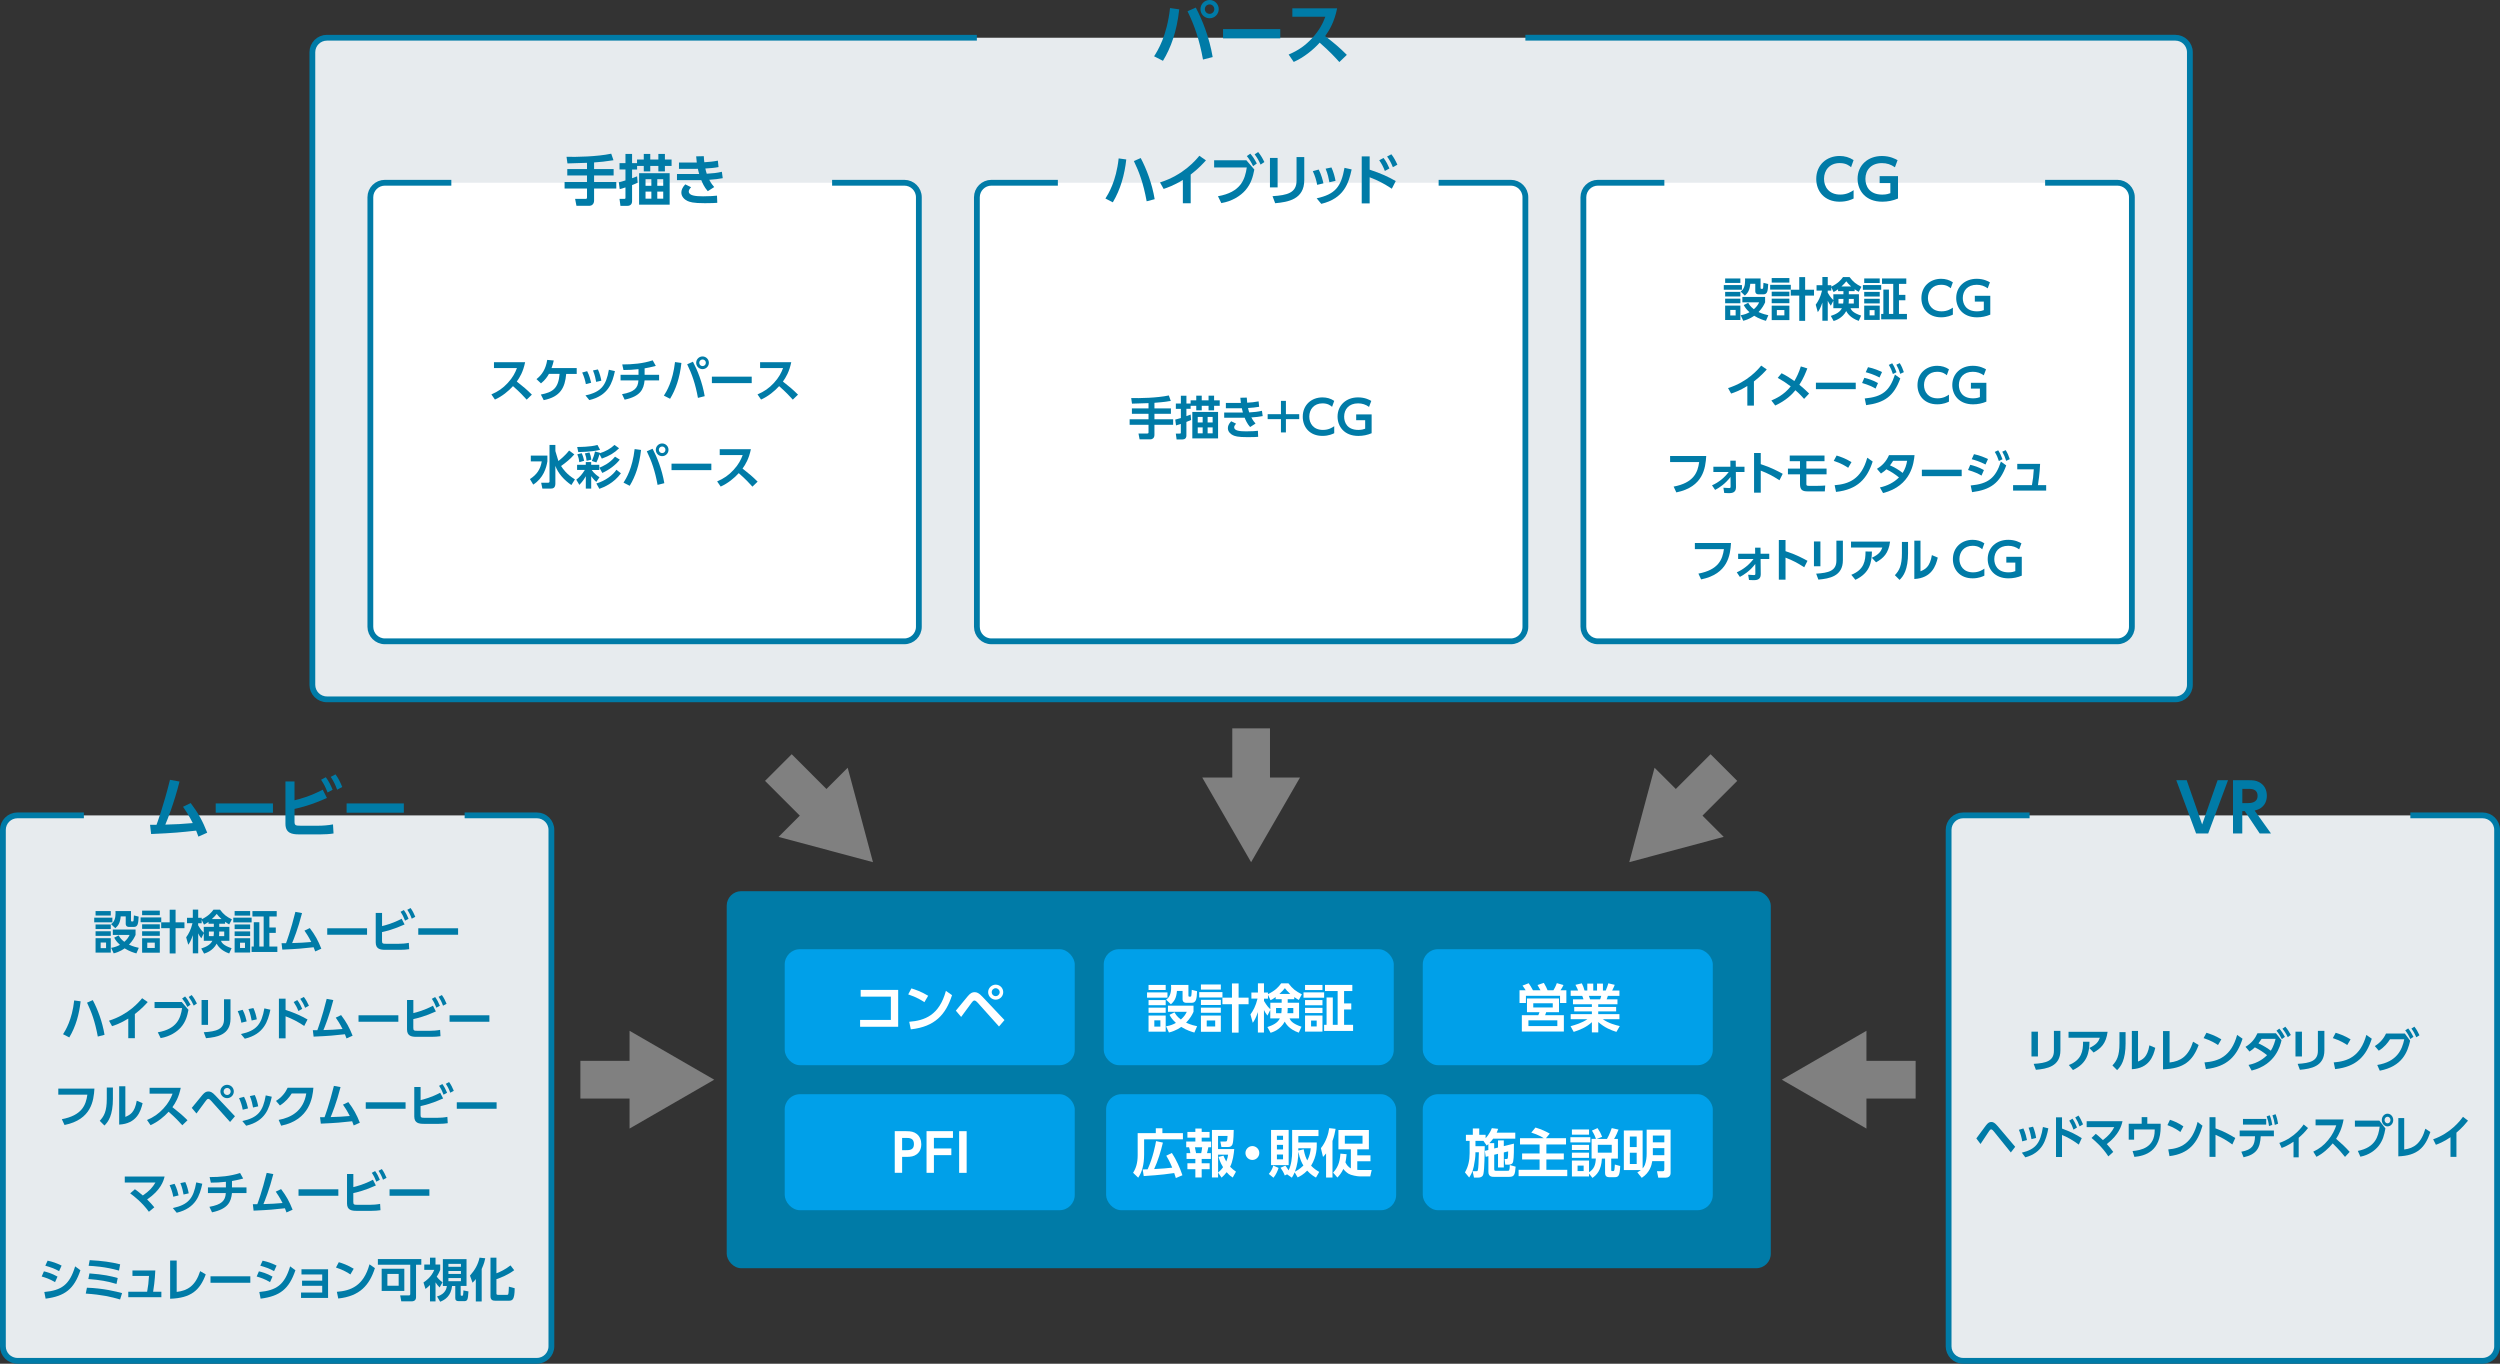
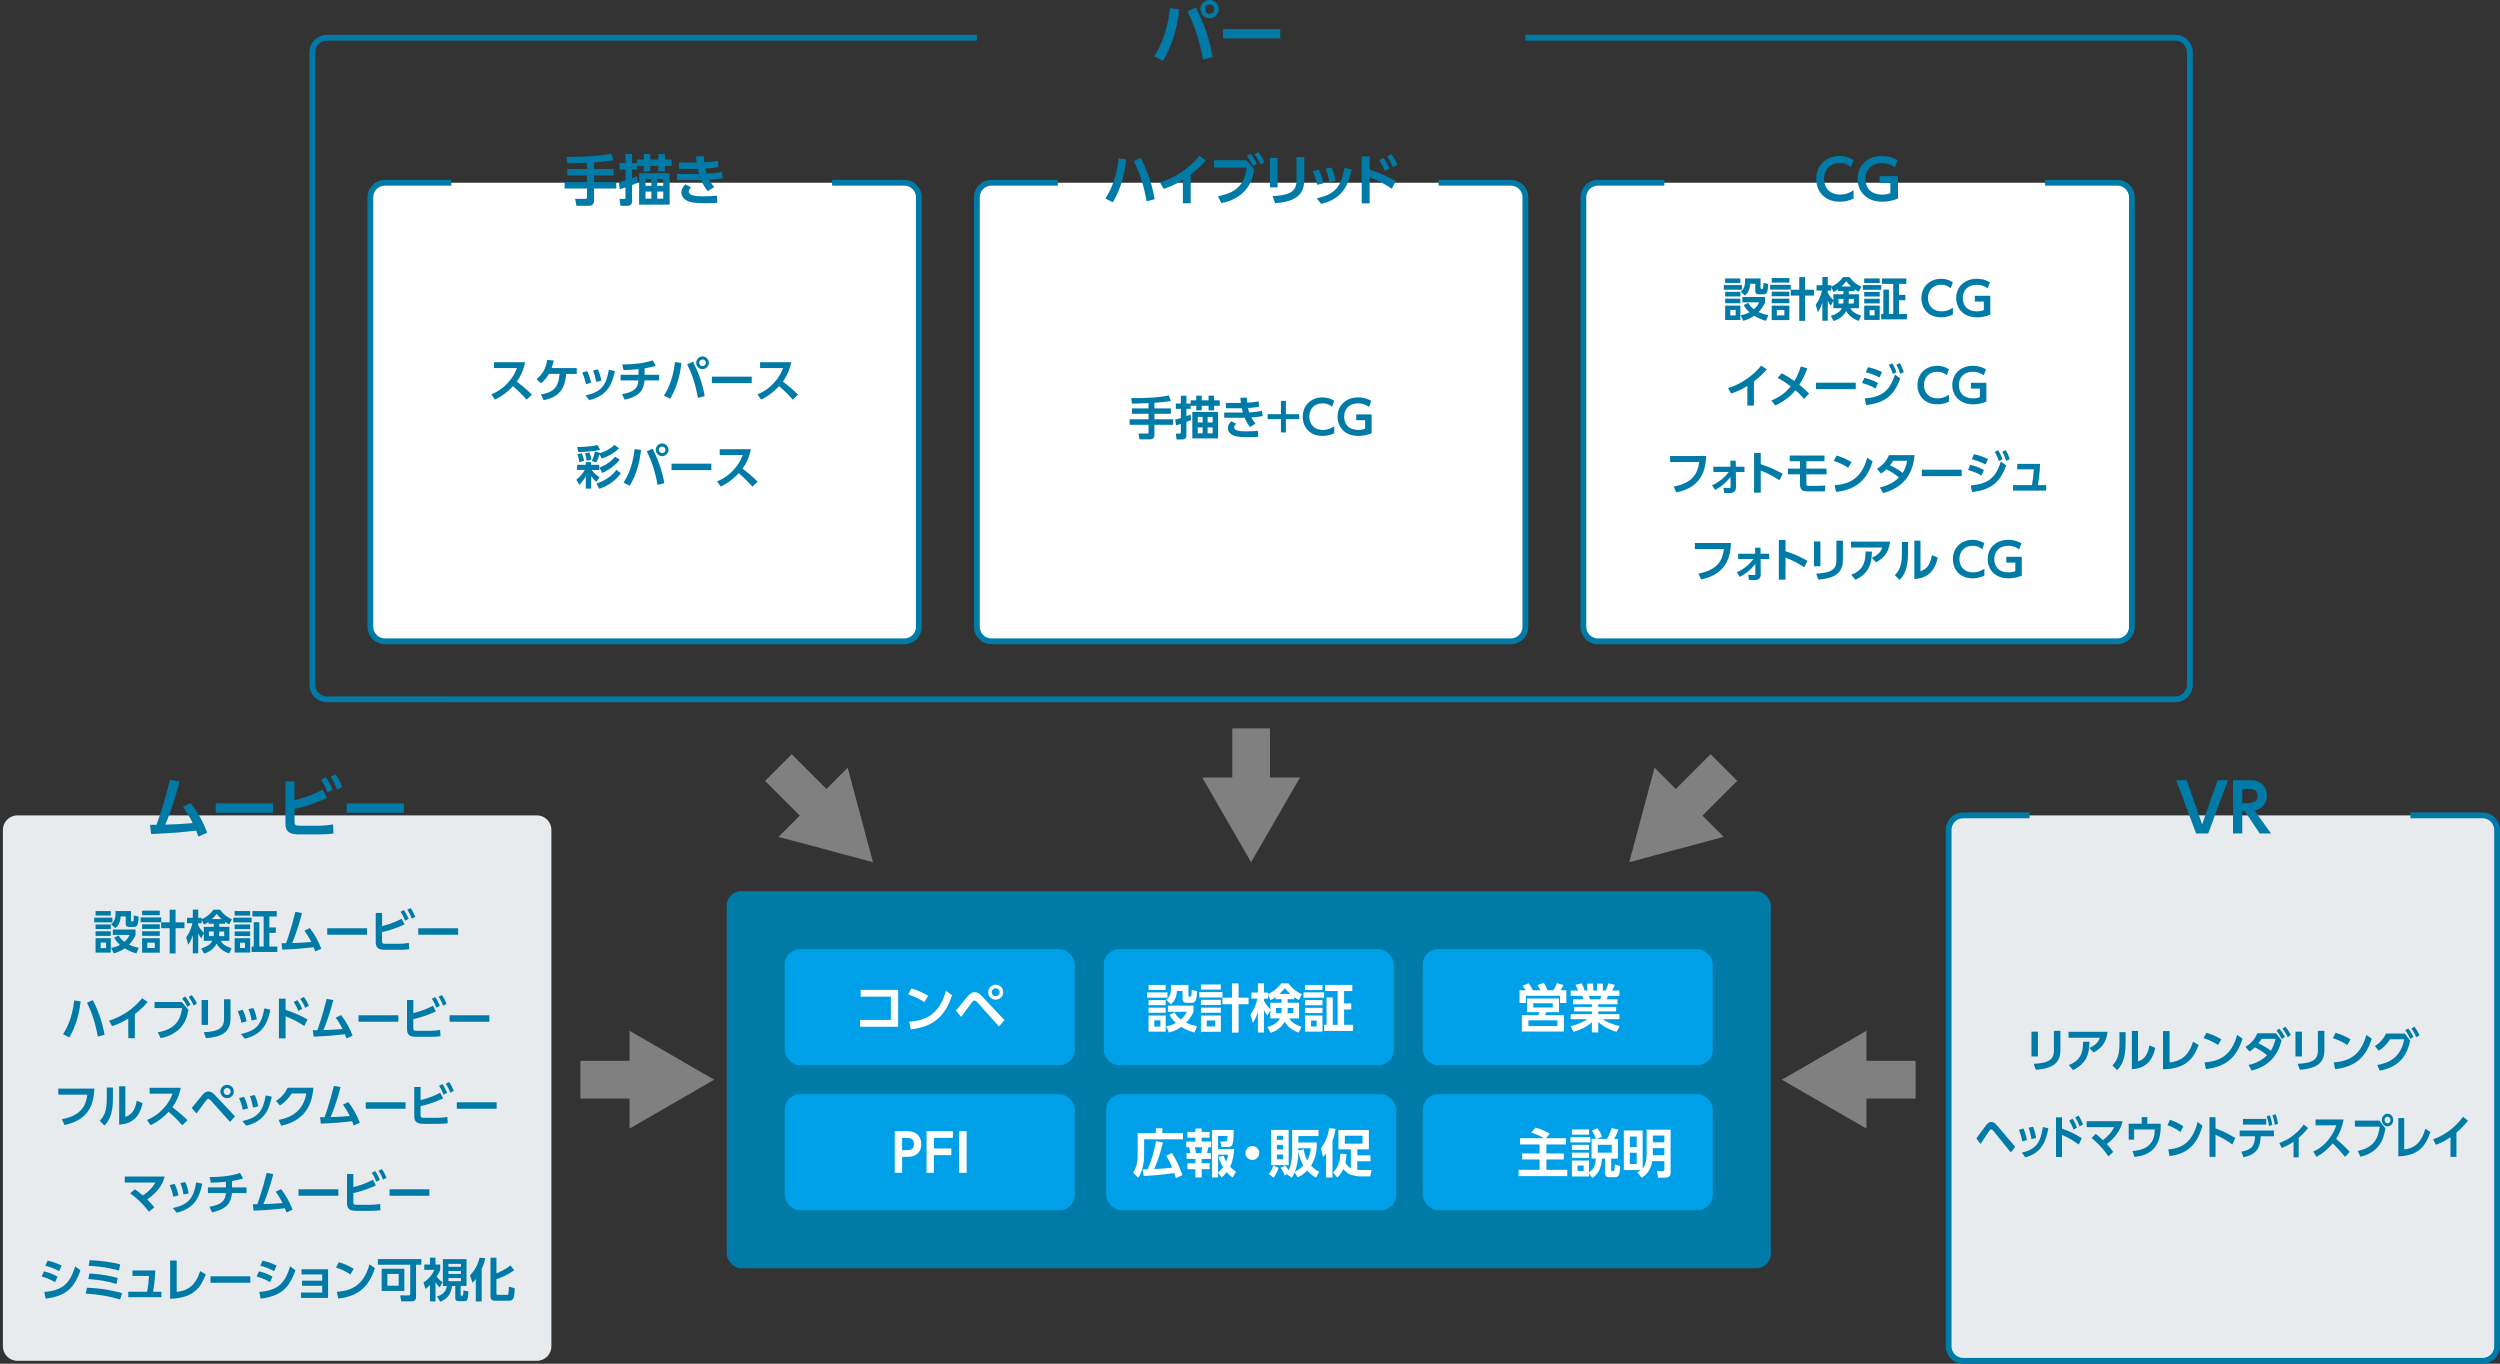
<svg xmlns="http://www.w3.org/2000/svg" id="_レイヤー_2" data-name="レイヤー 2" viewBox="0 0 862 470.21">
  <rect x="0" y="0" width="862" height="470.21" fill="#333333" stroke="none" />
  <defs>
    <style>
      .cls-1 {
        stroke: #007ba7;
        stroke-width: 2px;
      }

      .cls-1, .cls-2 {
        fill: none;
        stroke-miterlimit: 10;
      }

      .cls-2 {
        stroke: gray;
        stroke-width: 13px;
      }

      .cls-3 {
        fill: gray;
      }

      .cls-3, .cls-4, .cls-5, .cls-6, .cls-7 {
        stroke-width: 0px;
      }

      .cls-4 {
        fill: #00a0e9;
      }

      .cls-5 {
        fill: #fff;
      }

      .cls-6 {
        fill: #e7ebee;
      }

      .cls-7 {
        fill: #007ba7;
      }
    </style>
  </defs>
  <g id="_1" data-name="#1">
    <g>
      <g>
-         <path class="cls-6" d="M525.95,13.01h224.12c2.75,0,5,2.25,5,5v218.12c0,2.75-2.25,5-5,5H112.7c-2.75,0-5-2.25-5-5V18.01c0-2.75,2.25-5,5-5h224.12" />
        <path class="cls-1" d="M525.95,13.01h224.12c2.75,0,5,2.25,5,5v218.12c0,2.75-2.25,5-5,5H112.7c-2.75,0-5-2.25-5-5V18.01c0-2.75,2.25-5,5-5h224.12" />
      </g>
      <g>
        <g>
          <path class="cls-5" d="M286.91,63.01h24.91c2.75,0,5,2.25,5,5v148.12c0,2.75-2.25,5-5,5h-179.12c-2.75,0-5-2.25-5-5V68.01c0-2.75,2.25-5,5-5h22.92" />
          <path class="cls-1" d="M286.91,63.01h24.91c2.75,0,5,2.25,5,5v148.12c0,2.75-2.25,5-5,5h-179.12c-2.75,0-5-2.25-5-5V68.01c0-2.75,2.25-5,5-5h22.92" />
        </g>
        <rect class="cls-7" x="250.57" y="307.28" width="360" height="130" rx="5" ry="5" />
        <g>
          <path class="cls-7" d="M202.4,56.14c-.97.02-5.68.19-6.74.21l-.32-2.28c3.4.08,10.52-.04,15.41-1.08l.78,2.26c-2.74.42-4.69.65-6.69.76v2.28h6.74v2.22h-6.74v2.24h7.66v2.26h-7.66v4.14c0,1.33-.93,1.81-1.56,1.81h-4.52l-.46-2.38h3.53c.23,0,.57,0,.57-.44v-3.13h-7.73v-2.26h7.73v-2.24h-6.8v-2.22h6.8v-2.15Z" />
          <path class="cls-7" d="M219.65,55h2.32v-1.92h2.24v1.92h2.79v-1.92h2.26v1.92h2.3v2.22h-2.3v1.88h-2.26v-1.88h-2.79v1.88h-2.24v-1.88h-2.3v1.23h-1.73v3c.84-.3,1.08-.4,1.73-.65l.19,2.2c-.63.3-.99.46-1.92.82v5.53c0,1.06-.59,1.63-1.63,1.63h-2.38l-.32-2.41h1.56c.36,0,.49-.02.49-.38v-3.57c-.78.27-1.2.4-1.98.61l-.32-2.38c.84-.19,1.25-.3,2.3-.65v-3.76h-2.05v-2.18h2.05v-3.19h2.28v3.19h1.71v-1.27ZM230.9,70.56h-10.54v-10.83h10.54v10.83ZM224.59,61.78h-2.01v2.28h2.01v-2.28ZM224.59,66.06h-2.01v2.43h2.01v-2.43ZM228.68,61.78h-2.05v2.28h2.05v-2.28ZM228.68,66.06h-2.05v2.43h2.05v-2.43Z" />
          <path class="cls-7" d="M249.18,61.44c-1.46.28-2.77.42-4.63.55.63,1.23,1.25,1.99,1.71,2.51l-2.22,1.42c-1.25-1.41-1.88-2.93-2.24-3.82-.44.02-.89.02-1.03.02h-7.35v-2.13h6.8c.29,0,.57.02.86,0-.04-.1-.25-.82-.46-1.79-.42.02-.48.02-.72.02h-5.79v-2.18h6.14c-.11-1.04-.17-1.41-.21-2.13l2.64-.06c.02.8.09,1.5.17,2.09,1.61-.1,3.08-.23,4.67-.55l.23,2.22c-1.39.27-3.13.42-4.54.49.1.49.27,1.25.48,1.8,2.03-.11,3.67-.29,5.21-.67l.3,2.19ZM238.27,64.56c-.59.67-.78,1.08-.78,1.46,0,1.42,2.26,1.67,4.94,1.67,2.36,0,3.84-.13,4.79-.23l.1,2.47c-.89.06-1.8.13-4.26.13-4.2.02-5.26-.44-6.04-.78-1.03-.48-2.09-1.5-2.09-2.87,0-.82.27-1.67,1.35-2.85l2,.99Z" />
        </g>
        <g>
          <path class="cls-7" d="M181.06,124.9c-.66,3.25-1.84,5.23-2.87,6.66,2.43,1.92,3.3,2.63,5.2,4.51l-1.79,1.73c-.98-1.09-2.34-2.58-4.72-4.66-1.5,1.68-3.79,3.55-6.23,4.63l-1.22-1.78c2.32-.99,3.95-2.11,5.67-3.97,1.73-1.87,2.58-3.59,3.14-5.11h-7.92v-2.02h10.74Z" />
          <path class="cls-7" d="M186.48,136.04c4.08-.8,6.05-2.06,6.47-7.12h-3.68c-.5.88-1.22,2.06-2.74,3.27l-1.55-1.47c1.9-1.49,3.2-3.46,3.7-6.63l2.26.21c-.22.93-.43,1.76-.77,2.61h8.68v2.02h-3.63c-.4,4.72-1.98,7.88-7.75,9.04l-.98-1.92Z" />
          <path class="cls-7" d="M202,132.43c-.24-1.38-.66-2.69-1.26-3.99l1.71-.46c.8,1.5,1.22,3.27,1.38,4l-1.82.45ZM201.86,136.34c5.35-1.17,7.11-3.3,8.08-8.85l2.08.46c-.86,3.99-2.21,8.42-8.82,10l-1.34-1.62ZM205.56,131.67c-.19-1.01-.46-2.42-1.1-3.94l1.7-.35c.58,1.18,1.01,2.83,1.18,3.89l-1.78.4Z" />
          <path class="cls-7" d="M222.28,129.22h4.98v1.95h-5.01c-.3,3.01-1.36,5.47-6.87,6.64l-.9-1.9c4.26-.77,5.49-2.11,5.65-4.74h-6.16v-1.95h6.19v-1.94c-2.18.22-3.2.3-5.19.3l-.42-1.92c3.5,0,7.17-.3,10.5-1.42l1.07,1.92c-1.87.48-2.53.62-3.86.85v2.21Z" />
          <path class="cls-7" d="M234.95,125.14c-.58,5.27-1.97,9.17-3.91,12.36l-2.13-1.09c.91-1.42,3.07-4.88,3.83-11.57l2.21.3ZM240.65,137.19c-.86-4.79-2.05-8.18-3.71-11.59l1.99-.88c1.49,2.8,3.23,7.04,4.05,11.88l-2.32.59ZM244.42,125.09c0,1.2-.98,2.19-2.19,2.19s-2.19-.98-2.19-2.19.99-2.19,2.19-2.19,2.19.98,2.19,2.19ZM241.1,125.09c0,.64.51,1.14,1.14,1.14s1.14-.48,1.14-1.14-.53-1.14-1.14-1.14-1.14.48-1.14,1.14Z" />
          <path class="cls-7" d="M259.19,129.87v2.23h-13.73v-2.23h13.73Z" />
          <path class="cls-7" d="M272.82,124.9c-.66,3.25-1.84,5.23-2.87,6.66,2.43,1.92,3.3,2.63,5.2,4.51l-1.79,1.73c-.98-1.09-2.34-2.58-4.72-4.66-1.5,1.68-3.79,3.55-6.23,4.63l-1.22-1.78c2.32-.99,3.95-2.11,5.67-3.97,1.73-1.87,2.58-3.59,3.14-5.11h-7.92v-2.02h10.74Z" />
-           <path class="cls-7" d="M183.03,157.09h5.71v1.98c-.35,2.23-1.39,5.81-4.88,8.02l-1.14-1.9c2.45-1.6,3.62-3.41,4.08-6.11h-3.78v-1.98ZM191.49,155.28c0,.1,0,.21.02.3.03.21,1.01,3.35,1.02,3.39,2.18-1.73,3.23-3.04,3.7-3.63l1.79,1.34c-1.34,1.55-2.9,2.82-4.56,4,.7,1.1,1.94,2.87,4.77,4.61l-1.22,1.95c-2.46-1.67-4.63-4.05-5.52-6.61v6.1c0,1.5-.8,1.74-1.58,1.74h-2.9l-.42-2.03h2.42c.3,0,.46-.14.46-.43v-12.6h2.02v1.86Z" />
          <path class="cls-7" d="M198.95,160.26h3.03v-.94h1.86v.94h2.79v1.79h-2.61c.83,1.26,2.22,2.21,2.69,2.51l-1.1,1.6c-.74-.58-1.5-1.62-1.76-1.97v4.27h-1.86v-4.26c-.32.58-.88,1.57-2.22,2.99l-1.07-1.79c1.26-.98,1.97-1.81,2.95-3.36h-2.67v-1.79ZM206.9,155.1c-1.09.26-3.02.69-7.51.78l-.38-1.76c.56,0,4.48.02,7-.7l.9,1.68ZM200.56,156.26c.42.85.66,1.7.85,2.62l-1.66.48c-.05-.43-.21-1.63-.7-2.71l1.52-.4ZM203.25,156c.37.96.5,1.44.64,2.5l-1.63.38c-.08-.96-.21-1.5-.58-2.54l1.57-.34ZM206.72,156.62c-.4,1.34-.64,1.98-1.09,2.83l-1.55-.51c.4-.9.9-2.29,1.07-3.27l1.71.46-.05.14c1.94-.59,3.73-1.58,5.07-2.86l1.58,1.15c-1.55,1.54-3.27,2.61-5.95,3.57l-.8-1.52ZM214.09,163.2c-2.48,3.44-5.86,4.79-7.43,5.35l-1.04-1.84c3.11-.93,5.71-2.88,6.92-4.74l1.55,1.23ZM213.7,158.48c-1.38,1.81-3.68,3.54-6.03,4.59l-.99-1.82c1.04-.42,3.44-1.41,5.38-3.79l1.65,1.02Z" />
          <path class="cls-7" d="M221.03,155.14c-.58,5.27-1.97,9.17-3.91,12.36l-2.13-1.09c.91-1.42,3.07-4.88,3.83-11.57l2.21.3ZM226.73,167.19c-.86-4.79-2.05-8.18-3.71-11.59l1.99-.88c1.49,2.8,3.23,7.04,4.05,11.88l-2.32.59ZM230.5,155.09c0,1.2-.98,2.19-2.19,2.19s-2.19-.98-2.19-2.19.99-2.19,2.19-2.19,2.19.98,2.19,2.19ZM227.17,155.09c0,.64.51,1.14,1.14,1.14s1.14-.48,1.14-1.14-.53-1.14-1.14-1.14-1.14.48-1.14,1.14Z" />
          <path class="cls-7" d="M245.27,159.87v2.23h-13.73v-2.23h13.73Z" />
          <path class="cls-7" d="M258.9,154.9c-.66,3.25-1.84,5.23-2.87,6.66,2.43,1.92,3.3,2.63,5.2,4.51l-1.79,1.73c-.98-1.09-2.34-2.58-4.72-4.66-1.5,1.68-3.79,3.55-6.23,4.63l-1.22-1.78c2.32-.99,3.95-2.11,5.67-3.97,1.73-1.87,2.58-3.59,3.14-5.11h-7.92v-2.02h10.74Z" />
        </g>
      </g>
      <g>
        <g>
          <path class="cls-5" d="M496.04,63.01h24.91c2.75,0,5,2.25,5,5v148.12c0,2.75-2.25,5-5,5h-179.12c-2.75,0-5-2.25-5-5V68.01c0-2.75,2.25-5,5-5h22.92" />
          <path class="cls-1" d="M496.04,63.01h24.91c2.75,0,5,2.25,5,5v148.12c0,2.75-2.25,5-5,5h-179.12c-2.75,0-5-2.25-5-5V68.01c0-2.75,2.25-5,5-5h22.92" />
        </g>
        <g>
          <path class="cls-7" d="M388.34,54.98c-.57,5.19-1.96,10.3-4.64,14.78l-2.55-1.31c.95-1.5,3.7-5.85,4.56-13.83l2.62.36ZM395.37,69.4c-1.16-6.31-2.58-10.07-4.41-13.87l2.36-1.04c1.98,3.74,3.91,8.76,4.81,14.19l-2.75.72Z" />
          <path class="cls-7" d="M410.55,70.08h-2.7v-8.04c-3.06,1.9-5.57,2.75-6.63,3.1l-1.25-2.24c8.07-2.53,12.41-7.77,13.56-9.19l2.28,1.58c-.74.82-2.55,2.85-5.26,4.9v9.9Z" />
          <path class="cls-7" d="M429.74,55.25l2.75,3.21c-.47,2.43-1.08,4.86-3.13,7.2-1.58,1.79-4.35,3.69-8.25,4.37l-1.16-2.37c7.85-1.37,9.33-5.76,9.94-9.92h-11.26v-2.49h11.11ZM431.11,52.99c.87.99,1.46,1.92,2.24,3.38l-1.29.91c-.68-1.44-1.18-2.22-2.15-3.46l1.2-.84ZM433.81,52.42c.89,1.08,1.41,1.96,2.15,3.46l-1.31.87c-.67-1.5-1.1-2.24-2.05-3.53l1.22-.8Z" />
          <path class="cls-7" d="M440.52,64.61h-2.64v-10.16h2.64v10.16ZM449.71,62.11c0,6.63-5.57,7.56-10.03,7.96l-.91-2.43c5.13-.32,8.28-1.16,8.28-5.34v-8.15h2.66v7.96Z" />
          <path class="cls-7" d="M454.16,63.74c-.29-1.63-.78-3.19-1.5-4.73l2.03-.55c.95,1.79,1.44,3.88,1.63,4.75l-2.17.53ZM453.99,68.38c6.34-1.39,8.43-3.91,9.59-10.51l2.47.55c-1.03,4.73-2.62,9.99-10.47,11.87l-1.6-1.92ZM458.38,62.83c-.23-1.2-.55-2.87-1.31-4.67l2.01-.42c.68,1.41,1.2,3.36,1.41,4.62l-2.11.48Z" />
          <path class="cls-7" d="M479.9,65.07c-2.96-1.92-4.65-2.79-7.64-3.95v9.02h-2.74v-16.22h2.74v4.58c4.03,1.35,6.29,2.39,8.99,3.93l-1.35,2.64ZM477.05,54.47c.91,1.16,1.52,2.45,2.03,3.61l-1.58.87c-.57-1.48-1.06-2.41-1.94-3.69l1.48-.8ZM479.75,53.2c.82,1.04,1.37,2.07,2.07,3.59l-1.56.85c-.65-1.58-1.06-2.34-1.99-3.67l1.48-.78Z" />
        </g>
        <g>
          <path class="cls-7" d="M406.6,3.22c-.83,7.57-2.83,13.18-5.61,17.75l-3.06-1.56c1.31-2.05,4.42-7.01,5.5-16.63l3.17.44ZM414.79,20.53c-1.24-6.88-2.94-11.75-5.33-16.65l2.85-1.26c2.14,4.02,4.65,10.12,5.82,17.06l-3.33.85ZM420.22,3.15c0,1.72-1.4,3.15-3.15,3.15s-3.15-1.4-3.15-3.15,1.43-3.15,3.15-3.15,3.15,1.4,3.15,3.15ZM415.43,3.15c0,.92.74,1.63,1.63,1.63s1.63-.69,1.63-1.63-.76-1.63-1.63-1.63-1.63.69-1.63,1.63Z" />
          <path class="cls-7" d="M441.44,10.03v3.2h-19.73v-3.2h19.73Z" />
-           <path class="cls-7" d="M461.04,2.87c-.94,4.67-2.64,7.52-4.12,9.57,3.5,2.76,4.74,3.77,7.47,6.48l-2.58,2.48c-1.4-1.56-3.36-3.7-6.78-6.69-2.16,2.41-5.45,5.1-8.95,6.65l-1.75-2.55c3.33-1.43,5.68-3.04,8.14-5.7,2.48-2.69,3.7-5.15,4.51-7.34h-11.38v-2.9h15.43Z" />
        </g>
        <g>
          <path class="cls-7" d="M395.99,139c-.82.02-4.79.16-5.68.18l-.27-1.92c2.87.06,8.87-.03,12.98-.91l.66,1.9c-2.31.35-3.95.54-5.63.64v1.92h5.68v1.87h-5.68v1.89h6.45v1.9h-6.45v3.49c0,1.12-.78,1.52-1.31,1.52h-3.81l-.38-2h2.98c.19,0,.48,0,.48-.37v-2.64h-6.51v-1.9h6.51v-1.89h-5.73v-1.87h5.73v-1.81Z" />
          <path class="cls-7" d="M410.52,138.04h1.95v-1.62h1.89v1.62h2.35v-1.62h1.91v1.62h1.94v1.87h-1.94v1.58h-1.91v-1.58h-2.35v1.58h-1.89v-1.58h-1.94v1.04h-1.46v2.53c.7-.26.91-.34,1.46-.54l.16,1.86c-.53.26-.83.38-1.62.69v4.66c0,.9-.5,1.38-1.38,1.38h-2l-.27-2.03h1.31c.3,0,.42-.02.42-.32v-3.01c-.66.22-1.01.34-1.66.51l-.27-2c.7-.16,1.06-.26,1.94-.54v-3.17h-1.73v-1.84h1.73v-2.69h1.92v2.69h1.44v-1.07ZM419.99,151.15h-8.88v-9.12h8.88v9.12ZM414.68,143.75h-1.7v1.92h1.7v-1.92ZM414.68,147.36h-1.7v2.05h1.7v-2.05ZM418.12,143.75h-1.73v1.92h1.73v-1.92ZM418.12,147.36h-1.73v2.05h1.73v-2.05Z" />
          <path class="cls-7" d="M435.38,143.47c-1.23.24-2.34.35-3.91.46.53,1.04,1.06,1.68,1.44,2.11l-1.87,1.2c-1.06-1.18-1.58-2.46-1.89-3.22-.37.02-.75.02-.86.02h-6.19v-1.79h5.73c.24,0,.48.02.72,0-.03-.08-.21-.69-.38-1.5-.35.02-.4.02-.61.02h-4.88v-1.84h5.17c-.1-.88-.14-1.18-.18-1.79l2.22-.05c.02.67.08,1.26.14,1.76,1.36-.08,2.59-.19,3.94-.46l.19,1.87c-1.17.22-2.64.35-3.83.42.08.42.22,1.06.4,1.52,1.71-.1,3.09-.24,4.39-.56l.26,1.84ZM426.2,146.09c-.5.56-.66.91-.66,1.23,0,1.2,1.9,1.41,4.16,1.41,1.99,0,3.23-.11,4.03-.19l.08,2.08c-.75.05-1.52.11-3.59.11-3.54.02-4.43-.37-5.09-.66-.86-.4-1.76-1.26-1.76-2.42,0-.69.22-1.41,1.14-2.4l1.68.83Z" />
          <path class="cls-7" d="M441.67,138.22h1.71v4.59h4.59v1.71h-4.59v4.58h-1.71v-4.58h-4.58v-1.71h4.58v-4.59Z" />
          <path class="cls-7" d="M460.04,149.37c-.45.22-1.84.93-4.05.93-4.45,0-6.8-3.07-6.8-6.61,0-4.1,3.03-6.67,6.8-6.67,1.46,0,2.82.38,4.05,1.2l-.74,2.06c-.51-.43-1.42-1.2-3.31-1.2-2.9,0-4.55,2.06-4.55,4.58,0,2.31,1.41,4.58,4.71,4.58,2.03,0,3.27-.86,3.89-1.28v2.42Z" />
          <path class="cls-7" d="M472.04,140.3c-1.15-.82-2.34-1.22-3.78-1.22-3.14,0-4.8,2.03-4.8,4.58,0,1.97,1.02,4.58,4.91,4.58,1.22,0,1.92-.27,2.34-.42v-2.94h-3.1v-2h5.33v6.5c-1.46.62-3.01.93-4.58.93-4.88,0-7.17-3.28-7.17-6.66,0-3.92,2.98-6.63,7.08-6.63,2.37,0,3.94.86,4.55,1.22l-.77,2.06Z" />
        </g>
      </g>
      <g>
        <g>
          <path class="cls-5" d="M705.16,63.01h24.91c2.75,0,5,2.25,5,5v148.12c0,2.75-2.25,5-5,5h-179.12c-2.75,0-5-2.25-5-5V68.01c0-2.75,2.25-5,5-5h22.92" />
          <path class="cls-1" d="M705.16,63.01h24.91c2.75,0,5,2.25,5,5v148.12c0,2.75-2.25,5-5,5h-179.12c-2.75,0-5-2.25-5-5V68.01c0-2.75,2.25-5,5-5h22.92" />
        </g>
        <g>
          <path class="cls-7" d="M639.12,68.45c-.53.27-2.19,1.1-4.81,1.1-5.28,0-8.07-3.65-8.07-7.85,0-4.86,3.59-7.92,8.07-7.92,1.73,0,3.34.46,4.81,1.42l-.87,2.45c-.61-.51-1.69-1.42-3.93-1.42-3.44,0-5.4,2.45-5.4,5.43,0,2.74,1.67,5.43,5.58,5.43,2.41,0,3.88-1.03,4.62-1.52v2.87Z" />
          <path class="cls-7" d="M653.37,57.68c-1.37-.97-2.77-1.44-4.48-1.44-3.72,0-5.7,2.41-5.7,5.43,0,2.34,1.22,5.43,5.83,5.43,1.44,0,2.28-.32,2.77-.49v-3.5h-3.69v-2.37h6.33v7.71c-1.73.74-3.57,1.1-5.43,1.1-5.79,0-8.51-3.89-8.51-7.9,0-4.65,3.53-7.86,8.4-7.86,2.81,0,4.67,1.03,5.39,1.44l-.91,2.45Z" />
        </g>
        <g>
          <path class="cls-7" d="M600.62,98.29v1.62h-6.26v-1.62h6.26ZM600.08,96.01v1.55h-5.25v-1.55h5.25ZM600.08,100.64v1.58h-5.25v-1.58h5.25ZM600.08,102.98v1.58h-5.25v-1.58h5.25ZM600.08,105.38v4.96h-5.25v-4.96h5.25ZM598.45,106.86h-1.86v1.92h1.86v-1.92ZM607.04,96.01v3.25c0,.14,0,.34.3.34h.27c.27,0,.3-.24.32-.38.06-.5.11-1.18.11-1.7l1.63.4c-.1,2.32-.24,3.57-1.65,3.57h-1.62c-1.06,0-1.18-.72-1.18-1.06v-2.58h-1.73c-.18,2.16-.8,3.17-1.86,4.08l-1.47-1.41c1.12-.72,1.55-2.05,1.55-3.76,0-.32-.02-.53-.03-.75h5.35ZM608.88,110.61c-.82-.22-2.3-.66-4.05-1.74-.22.18-1.6,1.2-3.76,1.73l-.88-1.9c1.39-.24,2.21-.59,3.03-1.04-1.12-1.04-1.57-1.71-1.97-2.48l1.54-.77c.3.54.72,1.28,1.94,2.21.94-.83,1.41-1.49,1.82-2.37h-5.78v-1.87h7.84v1.87c-.38.85-.94,1.97-2.27,3.35,1.55.7,2.71.94,3.38,1.09l-.83,1.94Z" />
          <path class="cls-7" d="M617.47,98.21v1.65h-7.12v-1.65h7.12ZM616.98,95.87v1.57h-6.1v-1.57h6.1ZM616.98,100.57v1.58h-6.1v-1.58h6.1ZM616.98,102.98v1.57h-6.1v-1.57h6.1ZM616.98,105.39v4.98h-6.1v-4.98h6.1ZM615.25,106.9h-2.59v1.84h2.59v-1.84ZM620.38,110.63v-8.71h-2.93v-2.02h2.93v-4.35h2.03v4.35h3.06v2.02h-3.06v8.71h-2.03Z" />
          <path class="cls-7" d="M639.47,100.38h-2v1.09h3.49v4.8h-2.91c.26.58.75,1.6,3.67,2.55l-.83,1.82c-3.06-1.06-4.02-2.85-4.31-3.38-1.36,2.5-3.63,3.2-4.34,3.43l-.98-1.76c1.78-.59,3.17-1.31,3.83-2.66h-2.95v-2.59l-.86,1.74c-.61-.78-.77-1.1-1.07-1.73v6.91h-1.86v-6.27c-.64,1.95-1.12,2.66-1.57,3.3l-.72-2.56c.86-1.22,1.6-2.5,2.18-4.87h-1.89v-1.86h2v-2.82h1.86v2.82h1.22v.5c2.35-1.15,3.3-2.27,4.05-3.31h2.24c1.31,1.73,2.22,2.4,4.11,3.36l-.94,1.73c-.4-.22-.8-.45-1.41-.88v.64ZM633.78,99.73c-.74.56-1.17.77-1.57.96l-.79-1.65v1.17h-1.22v.72c.9,1.54,1.58,2.21,1.94,2.56v-2.02h3.47v-1.09h-1.84v-.66ZM635.52,104.67c.08-.54.1-.98.1-1.6h-1.71v1.6h1.62ZM638.26,98.77c-.85-.75-1.3-1.31-1.65-1.78-.4.5-.88,1.06-1.68,1.78h3.33ZM639.19,104.67v-1.6h-1.71c0,.72-.02,1.04-.08,1.6h1.79Z" />
          <path class="cls-7" d="M648.64,98.29v1.63h-6.32v-1.63h6.32ZM648.13,96.01v1.57h-5.35v-1.57h5.35ZM648.13,100.64v1.6h-5.35v-1.6h5.35ZM648.13,103.02v1.6h-5.35v-1.6h5.35ZM648.13,105.38v4.93h-5.35v-4.93h5.35ZM646.35,106.93h-1.71v1.81h1.71v-1.81ZM651.3,99.85v8.39h1.49v-10.36h-3.87v-1.87h8.37v1.87h-2.53v3.79h2.21v1.86h-2.21v4.71h2.75v1.87h-8.88v-1.87h.75v-8.39h1.92Z" />
          <path class="cls-7" d="M673.35,108.48c-.45.22-1.84.93-4.05.93-4.45,0-6.8-3.07-6.8-6.61,0-4.1,3.03-6.67,6.8-6.67,1.46,0,2.82.38,4.05,1.2l-.74,2.06c-.51-.43-1.42-1.2-3.31-1.2-2.9,0-4.55,2.06-4.55,4.58,0,2.31,1.41,4.58,4.71,4.58,2.03,0,3.27-.86,3.89-1.28v2.42Z" />
          <path class="cls-7" d="M685.35,99.41c-1.15-.82-2.34-1.22-3.78-1.22-3.14,0-4.8,2.03-4.8,4.58,0,1.97,1.02,4.58,4.91,4.58,1.22,0,1.92-.27,2.34-.42v-2.94h-3.1v-2h5.33v6.5c-1.46.62-3.01.93-4.58.93-4.88,0-7.17-3.28-7.17-6.66,0-3.92,2.98-6.63,7.08-6.63,2.37,0,3.94.86,4.55,1.22l-.77,2.06Z" />
          <path class="cls-7" d="M604.75,139.86h-2.27v-6.77c-2.58,1.6-4.69,2.32-5.59,2.61l-1.06-1.89c6.8-2.13,10.45-6.55,11.43-7.75l1.92,1.33c-.62.69-2.15,2.4-4.43,4.13v8.34Z" />
          <path class="cls-7" d="M614.28,128.69c1.52.75,3.06,1.71,4.42,2.69.74-1.25,1.57-2.93,2.23-5.04l2.24.69c-.58,1.5-1.33,3.43-2.75,5.65.3.22,1.52,1.2,3.36,3.02l-1.73,1.84c-.45-.51-1.38-1.58-2.99-2.99-1.14,1.44-3.3,3.59-6.96,5.27l-1.33-1.73c1.42-.62,4.34-1.89,6.67-4.87-1.78-1.33-2.77-1.98-4.48-2.93l1.33-1.6Z" />
          <path class="cls-7" d="M639.86,131.95v2.23h-13.73v-2.23h13.73Z" />
          <path class="cls-7" d="M646.69,133.98c-.93-.56-2.4-1.28-4.64-1.92l.77-1.79c1.17.27,2.95.8,4.71,1.81l-.83,1.9ZM642.96,137.39c6.02-.54,8.61-2.58,10.42-8.24l1.84,1.33c-2.24,6.16-5.46,8.39-11.78,9.22l-.48-2.31ZM648.06,130.16c-1.97-1.04-3.7-1.54-4.75-1.82l.78-1.74c2.03.4,3.76,1.18,4.83,1.68l-.86,1.89ZM652.43,125.26c.64.96.96,1.71,1.49,3.09l-1.25.61c-.42-1.26-.67-1.9-1.41-3.14l1.17-.56ZM655.03,125.2c.67,1.07,1.02,1.94,1.42,3.12l-1.25.58c-.42-1.33-.69-1.98-1.34-3.15l1.17-.54Z" />
          <path class="cls-7" d="M672,138.48c-.45.22-1.84.93-4.05.93-4.45,0-6.8-3.07-6.8-6.61,0-4.1,3.03-6.67,6.8-6.67,1.46,0,2.82.38,4.05,1.2l-.74,2.06c-.51-.43-1.42-1.2-3.31-1.2-2.9,0-4.55,2.06-4.55,4.58,0,2.31,1.41,4.58,4.71,4.58,2.03,0,3.27-.86,3.89-1.28v2.42Z" />
          <path class="cls-7" d="M684,129.41c-1.15-.82-2.34-1.22-3.78-1.22-3.14,0-4.8,2.03-4.8,4.58,0,1.97,1.02,4.58,4.91,4.58,1.22,0,1.92-.27,2.34-.42v-2.94h-3.1v-2h5.33v6.5c-1.46.62-3.01.93-4.58.93-4.88,0-7.17-3.28-7.17-6.66,0-3.92,2.98-6.63,7.08-6.63,2.37,0,3.94.86,4.55,1.22l-.77,2.06Z" />
          <path class="cls-7" d="M588.31,157.23c-.26,4.13-1.01,10.66-10.31,12.55l-.93-2c6.88-1.3,8.31-4.82,8.8-8.45h-10.02v-2.1h12.45Z" />
          <path class="cls-7" d="M590.77,162.74v-1.82h5.87l-.02-2.08h1.86l.03,2.08h2.99v1.82h-2.98l.05,5.27c.02,2.03-1.68,2.03-2.51,2.03-.45,0-1.25-.05-1.54-.06l-.29-1.81c.42.03,1.55.11,1.95.11s.53-.06.53-.53l-.03-3.3c-1.82,2.43-4.02,3.81-5.31,4.47l-1.07-1.58c2.29-1.01,4.26-2.61,5.76-4.59h-5.3Z" />
          <path class="cls-7" d="M613.56,165.6c-2.3-1.49-3.87-2.32-6.45-3.33v7.6h-2.31v-13.67h2.31v3.84c3.6,1.14,6.16,2.56,7.57,3.33l-1.12,2.23Z" />
          <path class="cls-7" d="M622.84,159.02v2.55h6.96v1.98h-6.96v3.35c0,.45.08.62.85.62h2.94c1.18,0,2.02-.06,2.71-.11l-.14,2.02h-5.89c-1.73,0-2.67-.4-2.67-2.54v-3.33h-4.16v-1.98h4.16v-2.55h-3.54v-1.97h11.99v1.97h-6.24Z" />
          <path class="cls-7" d="M637.24,161.29c-.71-.48-2.35-1.54-4.96-2.38l.98-1.84c1.17.35,2.96.94,5.14,2.26l-1.15,1.97ZM632.58,167.3c4.75-.38,9.2-1.97,11.25-9.48l1.87,1.31c-1.9,5.91-5.2,9.67-12.64,10.48l-.48-2.32Z" />
          <path class="cls-7" d="M647.17,161.66c1.7-1.02,3.2-2.48,4.16-4.74h8.8c-.24,2.48-1.01,10.6-10.85,13.09l-1.09-1.94c2.48-.53,4.8-1.67,6.58-3.46-1.58-1.25-2.64-1.94-4.34-2.8-.43.42-.93.86-1.87,1.46l-1.39-1.62ZM652.76,158.88c-.53.85-.79,1.17-1.09,1.57,1.55.7,2.9,1.44,4.37,2.61.88-1.38,1.28-2.72,1.54-4.18h-4.82Z" />
          <path class="cls-7" d="M676.39,161.95v2.23h-13.73v-2.23h13.73Z" />
          <path class="cls-7" d="M683.22,163.98c-.93-.56-2.4-1.28-4.64-1.92l.77-1.79c1.17.27,2.95.8,4.71,1.81l-.83,1.9ZM679.49,167.39c6.02-.54,8.61-2.58,10.42-8.24l1.84,1.33c-2.24,6.16-5.46,8.39-11.78,9.22l-.48-2.31ZM684.6,160.16c-1.97-1.04-3.7-1.54-4.75-1.82l.78-1.74c2.03.4,3.76,1.18,4.83,1.68l-.86,1.89ZM688.97,155.26c.64.96.96,1.71,1.49,3.09l-1.25.61c-.42-1.26-.67-1.9-1.41-3.14l1.17-.56ZM691.56,155.2c.67,1.07,1.02,1.94,1.42,3.12l-1.25.58c-.42-1.33-.69-1.98-1.34-3.15l1.17-.54Z" />
          <path class="cls-7" d="M705.52,167.27v1.89h-11.41v-1.89h6.5c.35-1.98.51-3.14.64-5.44h-5.7v-1.89h7.88c-.13,3.44-.61,6.42-.75,7.33h2.85Z" />
          <path class="cls-7" d="M596.85,187.23c-.26,4.13-1.01,10.66-10.31,12.55l-.93-2c6.88-1.3,8.31-4.82,8.8-8.45h-10.02v-2.1h12.45Z" />
          <path class="cls-7" d="M599.31,192.74v-1.82h5.87l-.02-2.08h1.86l.03,2.08h2.99v1.82h-2.98l.05,5.27c.02,2.03-1.68,2.03-2.51,2.03-.45,0-1.25-.05-1.54-.06l-.29-1.81c.42.03,1.55.11,1.95.11s.53-.06.53-.53l-.03-3.3c-1.82,2.43-4.02,3.81-5.31,4.47l-1.07-1.58c2.29-1.01,4.26-2.61,5.76-4.59h-5.3Z" />
          <path class="cls-7" d="M622.1,195.6c-2.3-1.49-3.87-2.32-6.45-3.33v7.6h-2.31v-13.67h2.31v3.84c3.6,1.14,6.16,2.56,7.57,3.33l-1.12,2.23Z" />
          <path class="cls-7" d="M627.68,195.25h-2.23v-8.56h2.23v8.56ZM635.43,193.14c0,5.59-4.69,6.37-8.45,6.71l-.77-2.05c4.32-.27,6.98-.98,6.98-4.5v-6.87h2.24v6.71Z" />
          <path class="cls-7" d="M651.7,186.75c-.54,4.07-2.3,5.71-4.83,7.14l-1.47-1.57c2.54-1.17,3.2-2.3,3.62-3.52h-10.79v-2.05h13.48ZM638.33,198.19c4.45-1.76,4.91-4.82,4.9-8.04l2.21.02c-.08,3.71-.67,7.38-5.7,9.75l-1.41-1.73Z" />
          <path class="cls-7" d="M657.9,190.57c0,5.95-1.63,8.12-2.93,9.38l-1.62-1.62c1.49-1.6,2.43-3.22,2.43-7.59v-3.89h2.11v3.71ZM662.18,196.99c1.6-.7,3.22-1.41,3.94-5.59l2.02.86c-.66,2.88-2.1,7.06-8.08,7.38v-13.21h2.13v10.55Z" />
          <path class="cls-7" d="M684.21,198.48c-.45.22-1.84.93-4.05.93-4.45,0-6.8-3.07-6.8-6.61,0-4.1,3.03-6.67,6.8-6.67,1.46,0,2.82.38,4.05,1.2l-.74,2.06c-.51-.43-1.42-1.2-3.31-1.2-2.9,0-4.55,2.06-4.55,4.58,0,2.31,1.41,4.58,4.71,4.58,2.03,0,3.27-.86,3.89-1.28v2.42Z" />
          <path class="cls-7" d="M696.21,189.41c-1.15-.82-2.34-1.22-3.78-1.22-3.14,0-4.8,2.03-4.8,4.58,0,1.97,1.02,4.58,4.91,4.58,1.22,0,1.92-.27,2.34-.42v-2.94h-3.1v-2h5.33v6.5c-1.46.62-3.01.93-4.58.93-4.88,0-7.17-3.28-7.17-6.66,0-3.92,2.98-6.63,7.08-6.63,2.37,0,3.94.86,4.55,1.22l-.77,2.06Z" />
        </g>
      </g>
      <g>
        <g>
          <path class="cls-6" d="M831.09,281.14h24.91c2.75,0,5,2.25,5,5v178.07c0,2.75-2.25,5-5,5h-179.12c-2.75,0-5-2.25-5-5v-178.07c0-2.75,2.25-5,5-5h22.92" />
          <path class="cls-1" d="M831.09,281.14h24.91c2.75,0,5,2.25,5,5v178.07c0,2.75-2.25,5-5,5h-179.12c-2.75,0-5-2.25-5-5v-178.07c0-2.75,2.25-5,5-5h22.92" />
        </g>
        <g>
          <path class="cls-7" d="M753.97,269.02l5.33,15.25,5.33-15.25h3.59l-6.83,18.35h-4.18l-6.83-18.35h3.59Z" />
          <path class="cls-7" d="M775.29,269.02c1.7,0,2.55.09,3.61.64,1.82.94,2.71,2.62,2.71,4.74,0,1.72-.71,4.3-4.21,5.08l5.63,7.89h-3.89l-5.13-7.68h-.87v7.68h-3.2v-18.35h5.33ZM773.16,271.99v4.92h1.82c.87,0,3.43,0,3.43-2.48s-2.18-2.44-3.4-2.44h-1.84Z" />
        </g>
        <g>
          <path class="cls-7" d="M702.68,364.27h-2.23v-8.56h2.23v8.56ZM710.43,362.16c0,5.59-4.69,6.37-8.45,6.71l-.77-2.05c4.32-.27,6.98-.98,6.98-4.5v-6.87h2.24v6.71Z" />
          <path class="cls-7" d="M726.7,355.77c-.54,4.07-2.3,5.71-4.83,7.14l-1.47-1.57c2.54-1.17,3.2-2.3,3.62-3.52h-10.79v-2.05h13.48ZM713.34,367.22c4.45-1.76,4.91-4.82,4.9-8.04l2.21.02c-.08,3.71-.67,7.38-5.7,9.75l-1.41-1.73Z" />
          <path class="cls-7" d="M732.91,359.6c0,5.95-1.63,8.12-2.93,9.38l-1.62-1.62c1.49-1.6,2.43-3.22,2.43-7.59v-3.89h2.11v3.71ZM737.18,366.02c1.6-.7,3.22-1.41,3.94-5.59l2.02.86c-.66,2.88-2.1,7.06-8.08,7.38v-13.21h2.13v10.55Z" />
          <path class="cls-7" d="M748.07,366.35c3.76-.43,6.48-2.1,8.1-7.17l1.92,1.14c-2.03,5.46-5.06,8.15-12.28,8.39v-13.19h2.26v10.84Z" />
          <path class="cls-7" d="M764.76,360.32c-.71-.48-2.35-1.54-4.96-2.38l.98-1.84c1.17.35,2.96.94,5.14,2.26l-1.15,1.97ZM760.11,366.32c4.75-.38,9.2-1.97,11.25-9.48l1.87,1.31c-1.9,5.91-5.2,9.67-12.64,10.48l-.48-2.32Z" />
          <path class="cls-7" d="M775.29,367.19c3.54-.72,5.43-2.43,6.4-3.36-1.5-1.17-2.37-1.76-4.21-2.71-.43.42-.93.88-1.84,1.46l-1.39-1.63c2.08-1.25,3.3-2.83,4.13-4.69h6.35l1.94,2.43c-.43,1.81-2.02,8.44-10.31,10.44l-1.07-1.94ZM779.8,358.21c-.34.53-.56.83-1.09,1.54,1.81.82,3.33,1.81,4.26,2.53,1.01-1.52,1.47-3.39,1.65-4.07h-4.82ZM785.92,354.68c.79.9,1.23,1.62,1.92,2.83l-1.06.78c-.59-1.18-.98-1.84-1.86-2.9l.99-.72ZM787.97,354c.82.93,1.18,1.55,1.91,2.85l-1.06.77c-.59-1.22-1.04-1.92-1.84-2.91l.99-.7Z" />
          <path class="cls-7" d="M793.71,364.27h-2.23v-8.56h2.23v8.56ZM801.45,362.16c0,5.59-4.69,6.37-8.45,6.71l-.77-2.05c4.32-.27,6.98-.98,6.98-4.5v-6.87h2.24v6.71Z" />
          <path class="cls-7" d="M809.32,360.32c-.71-.48-2.35-1.54-4.96-2.38l.98-1.84c1.17.35,2.96.94,5.14,2.26l-1.15,1.97ZM804.67,366.32c4.75-.38,9.2-1.97,11.25-9.48l1.87,1.31c-1.9,5.91-5.2,9.67-12.64,10.48l-.48-2.32Z" />
          <path class="cls-7" d="M819.67,367.2c6.75-1.09,8.58-5.22,9.32-8.87h-4.9c-.78,1.23-1.95,2.74-3.89,3.95l-1.36-1.58c1.7-1.06,3.01-2.51,3.86-4.34h6.48l1.84,2.48c-.91,3.99-2.75,8.85-10.47,10.34l-.88-1.98ZM830.35,354.6c.78.98,1.17,1.67,1.81,2.91l-1.09.74c-.54-1.23-.96-1.94-1.75-2.98l1.02-.67ZM832.48,354c.77.98,1.12,1.63,1.76,2.95l-1.09.7c-.56-1.23-.88-1.86-1.7-2.99l1.02-.66Z" />
          <path class="cls-7" d="M681.43,392.53c.55-.69,2.84-3.84,3.31-4.47.68-.88,1.18-1.2,1.84-1.2s1.21.24,2.18,1.39l6.08,7.17-1.51,1.95-5.93-7.35c-.17-.22-.55-.61-.85-.61s-.53.32-.79.72c-.46.67-2.45,3.71-2.87,4.32l-1.46-1.94Z" />
          <path class="cls-7" d="M697.26,393.54c-.22-1.38-.59-2.69-1.14-3.99l1.54-.46c.72,1.5,1.09,3.27,1.24,4l-1.64.45ZM697.13,397.44c4.81-1.17,6.4-3.3,7.27-8.85l1.87.46c-.78,3.99-1.99,8.42-7.94,10l-1.21-1.62ZM700.45,392.77c-.17-1.01-.42-2.42-.99-3.94l1.53-.35c.52,1.18.91,2.83,1.07,3.89l-1.6.4Z" />
          <path class="cls-7" d="M716.77,394.66c-2.25-1.62-3.53-2.35-5.79-3.33v7.6h-2.07v-13.67h2.07v3.86c3.05,1.14,4.77,2.02,6.81,3.31l-1.02,2.22ZM714.61,385.72c.69.98,1.15,2.06,1.54,3.04l-1.2.74c-.43-1.25-.81-2.03-1.47-3.11l1.12-.67ZM716.66,384.65c.62.88,1.04,1.74,1.57,3.02l-1.18.72c-.49-1.33-.81-1.97-1.51-3.09l1.12-.66Z" />
          <path class="cls-7" d="M722.62,390.94c.49.38,1.25.99,2.46,2.16,1.97-1.49,3.03-2.77,3.92-4.47h-9.52v-2.05h12.36c-.35,1.55-1.18,4.66-5.42,7.89,1.01,1.12,1.5,1.71,2.23,2.71l-1.69,1.54c-2.1-3.27-4.83-5.54-5.8-6.35l1.46-1.42Z" />
          <path class="cls-7" d="M745,387.47v1.01c0,8.5-5.27,10.05-9.06,10.42l-.62-2.02c2.84-.26,7.62-1.14,7.62-7.16v-.27h-7.1v3.51h-1.86v-5.49h4.47v-2.29h1.94v2.29h4.61Z" />
          <path class="cls-7" d="M751.79,390.32c-.63-.48-2.12-1.54-4.46-2.38l.88-1.84c1.05.35,2.66.94,4.62,2.26l-1.04,1.97ZM747.6,396.32c4.28-.38,8.28-1.97,10.13-9.48l1.69,1.31c-1.71,5.91-4.68,9.67-11.38,10.48l-.43-2.32Z" />
          <path class="cls-7" d="M769.71,394.62c-2.07-1.49-3.49-2.32-5.8-3.33v7.6h-2.07v-13.67h2.07v3.84c3.24,1.14,5.54,2.56,6.81,3.33l-1.01,2.23Z" />
          <path class="cls-7" d="M772.82,397.11c3.79-.69,4.61-2.23,4.71-5.33h-5.29v-1.98h11.8v1.98h-4.54c-.22,4.1-1.46,6.27-5.91,7.25l-.78-1.92ZM781.39,385.8v1.97h-8.01v-1.97h8.01ZM782.6,384.56c.45,1.09.66,1.98.89,3.28l-1.14.42c-.17-1.33-.38-2.11-.81-3.33l1.05-.37ZM784.6,384.17c.45,1.07.65,1.95.89,3.28l-1.14.42c-.19-1.34-.37-2.08-.81-3.31l1.05-.38Z" />
          <path class="cls-7" d="M792.58,399.04h-1.77v-5.38c-1.93,1.33-3.31,1.86-4.1,2.16l-.79-1.74c5.32-1.79,8.08-5.92,8.38-6.37l1.5,1.23c-.92,1.22-1.9,2.23-3.21,3.36v6.74Z" />
          <path class="cls-7" d="M808.07,386c-.59,3.25-1.66,5.23-2.58,6.66,2.19,1.92,2.97,2.63,4.68,4.51l-1.61,1.73c-.88-1.09-2.1-2.58-4.25-4.66-1.35,1.68-3.41,3.55-5.6,4.63l-1.09-1.78c2.09-.99,3.56-2.11,5.1-3.97,1.56-1.87,2.32-3.59,2.82-5.11h-7.13v-2.02h9.67Z" />
          <path class="cls-7" d="M820.4,386.38l2.09,2.71c-.39,2.19-.87,4.15-2.35,6.03-1.2,1.52-3.33,3.14-6.28,3.71l-.88-2c5.99-1.17,7.07-4.91,7.53-8.35h-8.54v-2.1h8.43ZM825.19,386.19c0,1.22-.88,2.19-1.97,2.19s-1.97-.98-1.97-2.19.89-2.19,1.97-2.19,1.97.96,1.97,2.19ZM822.2,386.19c0,.64.46,1.14,1.02,1.14s1.02-.48,1.02-1.14-.48-1.14-1.02-1.14-1.02.48-1.02,1.14Z" />
          <path class="cls-7" d="M828.97,396.35c3.38-.43,5.83-2.1,7.29-7.17l1.73,1.14c-1.83,5.46-4.55,8.15-11.05,8.39v-13.19h2.03v10.84Z" />
          <path class="cls-7" d="M846.98,398.88h-2.05v-6.77c-2.32,1.6-4.22,2.32-5.03,2.61l-.95-1.89c6.12-2.13,9.41-6.55,10.29-7.75l1.73,1.33c-.56.69-1.93,2.4-3.99,4.13v8.34Z" />
        </g>
      </g>
      <g>
        <g>
          <path class="cls-6" d="M160.21,281.14h24.91c2.75,0,5,2.25,5,5v178.07c0,2.75-2.25,5-5,5H6c-2.75,0-5-2.25-5-5v-178.07c0-2.75,2.25-5,5-5h22.92" />
-           <path class="cls-1" d="M160.21,281.14h24.91c2.75,0,5,2.25,5,5v178.07c0,2.75-2.25,5-5,5H6c-2.75,0-5-2.25-5-5v-178.07c0-2.75,2.25-5,5-5h22.92" />
        </g>
        <g>
          <path class="cls-7" d="M51.75,284.4h2.21c.14-.34,2.41-6.44,4.65-15.52l3.29.6c-2,7.86-4.21,13.22-4.9,14.85,4.65-.14,5.13-.18,9.47-.53-1.33-2.67-2.55-4.46-3.36-5.63l2.64-1.27c2.62,3.45,4.12,6.19,5.7,10.21l-3.04,1.36c-.39-1.06-.53-1.45-.78-2.07-5.22.57-7.5.83-15.52,1.17l-.37-3.17Z" />
          <path class="cls-7" d="M94.11,277.02v3.2h-19.73v-3.2h19.73Z" />
          <path class="cls-7" d="M101.54,275.94c1.68-.41,5.43-1.36,9.73-3.66l1.45,2.85c-5.27,2.41-9.24,3.36-11.17,3.79v4.32c0,1.33.3,1.47,2.18,1.47h5.96c1.54,0,3.56-.14,5.13-.46l.18,3.13c-1.1.21-3.08.32-4.48.32h-7.34c-2.51,0-4.76-.39-4.76-3.66v-14.6h3.13v6.48ZM112.35,267.99c1.01,1.38,1.61,2.58,2.34,4.32l-1.75.94c-.69-1.82-1.2-2.83-2.23-4.39l1.63-.87ZM115.68,267c1.04,1.4,1.66,2.74,2.32,4.35l-1.75.94c-.69-1.86-1.15-2.78-2.21-4.42l1.63-.87Z" />
          <path class="cls-7" d="M139.24,277.02v3.2h-19.73v-3.2h19.73Z" />
        </g>
        <g>
          <path class="cls-7" d="M38.75,316.41v1.62h-6.26v-1.62h6.26ZM38.2,314.13v1.55h-5.25v-1.55h5.25ZM38.2,318.76v1.58h-5.25v-1.58h5.25ZM38.2,321.1v1.58h-5.25v-1.58h5.25ZM38.2,323.5v4.96h-5.25v-4.96h5.25ZM36.57,324.99h-1.86v1.92h1.86v-1.92ZM45.17,314.13v3.25c0,.14,0,.34.3.34h.27c.27,0,.3-.24.32-.38.06-.5.11-1.18.11-1.7l1.63.4c-.1,2.32-.24,3.57-1.65,3.57h-1.62c-1.06,0-1.18-.72-1.18-1.06v-2.58h-1.73c-.18,2.16-.8,3.17-1.86,4.08l-1.47-1.41c1.12-.72,1.55-2.05,1.55-3.76,0-.32-.02-.53-.03-.75h5.35ZM47.01,328.73c-.82-.22-2.3-.66-4.05-1.74-.22.18-1.6,1.2-3.76,1.73l-.88-1.9c1.39-.24,2.21-.59,3.03-1.04-1.12-1.04-1.57-1.71-1.97-2.48l1.54-.77c.3.54.72,1.28,1.94,2.21.94-.83,1.41-1.49,1.82-2.37h-5.78v-1.87h7.84v1.87c-.38.85-.94,1.97-2.27,3.35,1.55.7,2.71.94,3.38,1.09l-.83,1.94Z" />
          <path class="cls-7" d="M55.6,316.33v1.65h-7.12v-1.65h7.12ZM55.1,313.99v1.57h-6.1v-1.57h6.1ZM55.1,318.7v1.58h-6.1v-1.58h6.1ZM55.1,321.1v1.57h-6.1v-1.57h6.1ZM55.1,323.51v4.98h-6.1v-4.98h6.1ZM53.37,325.02h-2.59v1.84h2.59v-1.84ZM58.51,328.75v-8.71h-2.93v-2.02h2.93v-4.35h2.03v4.35h3.06v2.02h-3.06v8.71h-2.03Z" />
          <path class="cls-7" d="M77.6,318.5h-2v1.09h3.49v4.8h-2.91c.26.58.75,1.6,3.67,2.55l-.83,1.82c-3.06-1.06-4.02-2.85-4.31-3.38-1.36,2.5-3.63,3.2-4.34,3.43l-.98-1.76c1.78-.59,3.17-1.31,3.83-2.66h-2.95v-2.59l-.86,1.74c-.61-.78-.77-1.1-1.07-1.73v6.91h-1.86v-6.27c-.64,1.95-1.12,2.66-1.57,3.3l-.72-2.56c.86-1.22,1.6-2.5,2.18-4.87h-1.89v-1.86h2v-2.82h1.86v2.82h1.22v.5c2.35-1.15,3.3-2.27,4.05-3.31h2.24c1.31,1.73,2.22,2.4,4.11,3.36l-.94,1.73c-.4-.22-.8-.45-1.41-.88v.64ZM71.9,317.85c-.74.56-1.17.77-1.57.96l-.79-1.65v1.17h-1.22v.72c.9,1.54,1.58,2.21,1.94,2.56v-2.02h3.47v-1.09h-1.84v-.66ZM73.64,322.79c.08-.54.1-.98.1-1.6h-1.71v1.6h1.62ZM76.38,316.89c-.85-.75-1.3-1.31-1.65-1.78-.4.5-.88,1.06-1.68,1.78h3.33ZM77.31,322.79v-1.6h-1.71c0,.72-.02,1.04-.08,1.6h1.79Z" />
          <path class="cls-7" d="M86.76,316.41v1.63h-6.32v-1.63h6.32ZM86.25,314.13v1.57h-5.35v-1.57h5.35ZM86.25,318.76v1.6h-5.35v-1.6h5.35ZM86.25,321.15v1.6h-5.35v-1.6h5.35ZM86.25,323.5v4.93h-5.35v-4.93h5.35ZM84.47,325.05h-1.71v1.81h1.71v-1.81ZM89.42,317.98v8.39h1.49v-10.36h-3.87v-1.87h8.37v1.87h-2.53v3.79h2.21v1.86h-2.21v4.71h2.75v1.87h-8.88v-1.87h.75v-8.39h1.92Z" />
          <path class="cls-7" d="M97.08,325.21h1.54c.1-.24,1.68-4.48,3.23-10.8l2.29.42c-1.39,5.47-2.93,9.2-3.41,10.34,3.23-.1,3.57-.13,6.59-.37-.93-1.86-1.78-3.11-2.34-3.92l1.84-.88c1.82,2.4,2.87,4.31,3.97,7.11l-2.11.94c-.27-.74-.37-1.01-.54-1.44-3.63.4-5.22.58-10.8.82l-.26-2.21Z" />
          <path class="cls-7" d="M126.56,320.07v2.23h-13.73v-2.23h13.73Z" />
          <path class="cls-7" d="M131.72,319.32c1.17-.29,3.78-.94,6.77-2.55l1.01,1.98c-3.67,1.68-6.43,2.34-7.78,2.64v3.01c0,.93.21,1.02,1.52,1.02h4.15c1.07,0,2.48-.1,3.57-.32l.13,2.18c-.77.14-2.15.22-3.12.22h-5.11c-1.75,0-3.31-.27-3.31-2.55v-10.16h2.18v4.51ZM139.25,313.78c.7.96,1.12,1.79,1.63,3.01l-1.22.66c-.48-1.26-.83-1.97-1.55-3.06l1.14-.61ZM141.57,313.09c.72.98,1.15,1.9,1.62,3.02l-1.22.66c-.48-1.3-.8-1.94-1.54-3.07l1.14-.61Z" />
          <path class="cls-7" d="M157.95,320.07v2.23h-13.73v-2.23h13.73Z" />
          <path class="cls-7" d="M27.8,345.25c-.48,4.37-1.65,8.68-3.91,12.45l-2.15-1.1c.8-1.26,3.12-4.93,3.84-11.65l2.21.3ZM33.72,357.4c-.98-5.31-2.18-8.48-3.71-11.68l1.98-.88c1.67,3.15,3.3,7.38,4.05,11.96l-2.32.61Z" />
          <path class="cls-7" d="M46.5,357.98h-2.27v-6.77c-2.58,1.6-4.69,2.32-5.59,2.61l-1.06-1.89c6.8-2.13,10.45-6.55,11.43-7.75l1.92,1.33c-.62.69-2.15,2.4-4.43,4.13v8.34Z" />
          <path class="cls-7" d="M62.66,345.48l2.32,2.71c-.4,2.05-.91,4.1-2.64,6.07-1.33,1.5-3.67,3.11-6.95,3.68l-.98-2c6.61-1.15,7.86-4.85,8.37-8.35h-9.49v-2.1h9.36ZM63.81,343.57c.74.83,1.23,1.62,1.89,2.85l-1.09.77c-.58-1.22-.99-1.87-1.81-2.91l1.01-.7ZM66.09,343.09c.75.91,1.18,1.65,1.81,2.91l-1.1.74c-.56-1.26-.93-1.89-1.73-2.98l1.02-.67Z" />
          <path class="cls-7" d="M71.73,353.37h-2.23v-8.56h2.23v8.56ZM79.48,351.26c0,5.59-4.69,6.37-8.45,6.71l-.77-2.05c4.32-.27,6.98-.98,6.98-4.5v-6.87h2.24v6.71Z" />
          <path class="cls-7" d="M83.22,352.63c-.24-1.38-.66-2.69-1.26-3.99l1.71-.46c.8,1.5,1.22,3.27,1.38,4l-1.82.45ZM83.07,356.54c5.35-1.17,7.11-3.3,8.08-8.85l2.08.46c-.86,3.99-2.21,8.42-8.82,10l-1.34-1.62ZM86.77,351.87c-.19-1.01-.46-2.42-1.1-3.94l1.7-.35c.58,1.18,1.01,2.83,1.18,3.89l-1.78.4Z" />
          <path class="cls-7" d="M104.9,353.75c-2.5-1.62-3.92-2.35-6.43-3.33v7.6h-2.3v-13.67h2.3v3.86c3.39,1.14,5.3,2.02,7.57,3.31l-1.14,2.22ZM102.5,344.82c.77.98,1.28,2.06,1.71,3.04l-1.33.74c-.48-1.25-.9-2.03-1.63-3.11l1.25-.67ZM104.77,343.75c.69.88,1.15,1.74,1.75,3.02l-1.31.72c-.54-1.33-.9-1.97-1.68-3.09l1.25-.66Z" />
          <path class="cls-7" d="M107.87,355.21h1.54c.1-.24,1.68-4.48,3.23-10.8l2.29.42c-1.39,5.47-2.93,9.2-3.41,10.34,3.23-.1,3.57-.13,6.59-.37-.93-1.86-1.78-3.11-2.34-3.92l1.84-.88c1.82,2.4,2.86,4.31,3.97,7.11l-2.11.94c-.27-.74-.37-1.01-.54-1.44-3.63.4-5.22.58-10.8.82l-.26-2.21Z" />
          <path class="cls-7" d="M137.35,350.07v2.23h-13.73v-2.23h13.73Z" />
          <path class="cls-7" d="M142.51,349.32c1.17-.29,3.78-.94,6.77-2.55l1.01,1.98c-3.67,1.68-6.43,2.34-7.78,2.64v3.01c0,.93.21,1.02,1.52,1.02h4.15c1.07,0,2.48-.1,3.57-.32l.13,2.18c-.77.14-2.15.22-3.12.22h-5.11c-1.75,0-3.31-.27-3.31-2.55v-10.16h2.18v4.51ZM150.04,343.78c.7.96,1.12,1.79,1.63,3.01l-1.22.66c-.48-1.26-.83-1.97-1.55-3.06l1.14-.61ZM152.36,343.09c.72.98,1.15,1.9,1.62,3.02l-1.22.66c-.48-1.3-.8-1.94-1.54-3.07l1.14-.61Z" />
          <path class="cls-7" d="M168.74,350.07v2.23h-13.73v-2.23h13.73Z" />
          <path class="cls-7" d="M32.56,375.35c-.26,4.13-1.01,10.66-10.31,12.55l-.93-2c6.88-1.3,8.31-4.82,8.8-8.45h-10.02v-2.1h12.45Z" />
          <path class="cls-7" d="M38.94,378.7c0,5.95-1.63,8.12-2.93,9.38l-1.62-1.62c1.49-1.6,2.43-3.22,2.43-7.59v-3.89h2.11v3.71ZM43.21,385.11c1.6-.7,3.22-1.41,3.94-5.59l2.02.86c-.66,2.88-2.1,7.06-8.08,7.38v-13.21h2.13v10.55Z" />
          <path class="cls-7" d="M62.32,375.09c-.66,3.25-1.84,5.23-2.87,6.66,2.43,1.92,3.3,2.63,5.2,4.51l-1.79,1.73c-.98-1.09-2.34-2.58-4.72-4.66-1.5,1.68-3.79,3.55-6.23,4.63l-1.22-1.78c2.32-.99,3.95-2.11,5.67-3.97,1.73-1.87,2.58-3.59,3.14-5.11h-7.92v-2.02h10.74Z" />
          <path class="cls-7" d="M66.11,382.01c.61-.7,3.15-3.84,3.68-4.47.83-.98,1.39-1.2,2.07-1.2s1.31.22,2.4,1.39l6.75,7.16-1.68,1.97-6.59-7.36c-.24-.27-.62-.61-.94-.61s-.58.32-.88.72c-.53.69-2.72,3.71-3.18,4.32l-1.62-1.92ZM80.62,376.34c0,1.26-1.04,2.31-2.31,2.31s-2.32-1.04-2.32-2.31,1.06-2.3,2.32-2.3,2.31,1.01,2.31,2.3ZM77.1,376.34c0,.67.54,1.22,1.22,1.22s1.22-.56,1.22-1.22-.56-1.22-1.22-1.22-1.22.53-1.22,1.22Z" />
          <path class="cls-7" d="M83.69,382.63c-.24-1.38-.66-2.69-1.26-3.99l1.71-.46c.8,1.5,1.22,3.27,1.38,4l-1.82.45ZM83.55,386.54c5.35-1.17,7.11-3.3,8.08-8.85l2.08.46c-.86,3.99-2.21,8.42-8.82,10l-1.34-1.62ZM87.25,381.87c-.19-1.01-.46-2.42-1.1-3.94l1.7-.35c.58,1.18,1.01,2.83,1.18,3.89l-1.78.4Z" />
          <path class="cls-7" d="M96.09,386.14c4.35-.8,8.56-3.14,9.51-9.12h-5.01c-.86,1.36-2.08,2.88-4.07,4.15l-1.36-1.58c1.99-1.23,3.2-2.79,4.02-4.53h8.88c-.26,3.22-1.23,11.09-11.11,13.08l-.86-1.98Z" />
          <path class="cls-7" d="M110.36,385.21h1.54c.1-.24,1.68-4.48,3.23-10.8l2.29.42c-1.39,5.47-2.93,9.2-3.41,10.34,3.23-.1,3.57-.13,6.59-.37-.93-1.86-1.78-3.11-2.34-3.92l1.84-.88c1.82,2.4,2.87,4.31,3.97,7.11l-2.11.94c-.27-.74-.37-1.01-.54-1.44-3.63.4-5.22.58-10.8.82l-.26-2.21Z" />
          <path class="cls-7" d="M139.84,380.07v2.23h-13.73v-2.23h13.73Z" />
          <path class="cls-7" d="M145.01,379.32c1.17-.29,3.78-.94,6.77-2.55l1.01,1.98c-3.67,1.68-6.43,2.34-7.78,2.64v3.01c0,.93.21,1.02,1.52,1.02h4.15c1.07,0,2.48-.1,3.57-.32l.13,2.18c-.77.14-2.15.22-3.12.22h-5.11c-1.75,0-3.31-.27-3.31-2.55v-10.16h2.18v4.51ZM152.53,373.78c.7.96,1.12,1.79,1.63,3.01l-1.22.66c-.48-1.26-.83-1.97-1.55-3.06l1.14-.61ZM154.85,373.09c.72.98,1.15,1.9,1.62,3.02l-1.22.66c-.48-1.3-.8-1.94-1.54-3.07l1.14-.61Z" />
          <path class="cls-7" d="M171.23,380.07v2.23h-13.73v-2.23h13.73Z" />
          <path class="cls-7" d="M46.51,410.04c.54.38,1.39.99,2.74,2.16,2.19-1.49,3.36-2.77,4.35-4.47h-10.58v-2.05h13.73c-.38,1.55-1.31,4.66-6.02,7.89,1.12,1.12,1.66,1.71,2.48,2.71l-1.87,1.54c-2.34-3.27-5.36-5.54-6.45-6.35l1.62-1.42Z" />
          <path class="cls-7" d="M59.74,412.63c-.24-1.38-.66-2.69-1.26-3.99l1.71-.46c.8,1.5,1.22,3.27,1.38,4l-1.82.45ZM59.59,416.54c5.35-1.17,7.11-3.3,8.08-8.85l2.08.46c-.86,3.99-2.21,8.42-8.82,10l-1.34-1.62ZM63.29,411.87c-.19-1.01-.46-2.42-1.1-3.94l1.7-.35c.58,1.18,1.01,2.83,1.18,3.89l-1.78.4Z" />
          <path class="cls-7" d="M80.01,409.42h4.98v1.95h-5.01c-.3,3.01-1.36,5.47-6.87,6.64l-.9-1.9c4.26-.77,5.49-2.11,5.65-4.74h-6.16v-1.95h6.19v-1.94c-2.18.22-3.2.3-5.19.3l-.42-1.92c3.5,0,7.17-.3,10.5-1.42l1.07,1.92c-1.87.48-2.53.62-3.86.85v2.21Z" />
          <path class="cls-7" d="M87.18,415.21h1.54c.1-.24,1.68-4.48,3.23-10.8l2.29.42c-1.39,5.47-2.93,9.2-3.41,10.34,3.23-.1,3.57-.13,6.59-.37-.93-1.86-1.78-3.11-2.34-3.92l1.84-.88c1.82,2.4,2.86,4.31,3.97,7.11l-2.11.94c-.27-.74-.37-1.01-.54-1.44-3.63.4-5.22.58-10.8.82l-.26-2.21Z" />
          <path class="cls-7" d="M116.66,410.07v2.23h-13.73v-2.23h13.73Z" />
          <path class="cls-7" d="M121.82,409.32c1.17-.29,3.78-.94,6.77-2.55l1.01,1.98c-3.67,1.68-6.43,2.34-7.78,2.64v3.01c0,.93.21,1.02,1.52,1.02h4.15c1.07,0,2.48-.1,3.57-.32l.13,2.18c-.77.14-2.15.22-3.12.22h-5.11c-1.75,0-3.31-.27-3.31-2.55v-10.16h2.18v4.51ZM129.34,403.78c.7.96,1.12,1.79,1.63,3.01l-1.22.66c-.48-1.26-.83-1.97-1.55-3.06l1.14-.61ZM131.66,403.09c.72.98,1.15,1.9,1.62,3.02l-1.22.66c-.48-1.3-.8-1.94-1.54-3.07l1.14-.61Z" />
          <path class="cls-7" d="M148.05,410.07v2.23h-13.73v-2.23h13.73Z" />
          <path class="cls-7" d="M18.98,442.09c-1.74-1.06-3.23-1.55-4.61-1.95l.77-1.78c.94.22,2.64.64,4.69,1.82l-.85,1.9ZM15.28,445.48c5.91-.56,8.69-2.43,10.63-8.84l1.82,1.34c-2.19,6.47-5.31,8.93-12,9.8l-.45-2.3ZM20.37,438.28c-1.68-.93-3.03-1.36-4.75-1.87l.8-1.73c1.74.37,3.03.82,4.82,1.7l-.86,1.9Z" />
          <path class="cls-7" d="M41.4,448.06c-3.12-.91-6.19-1.65-11.83-2.03l.4-2.03c5.75.19,10.15,1.34,12.12,1.86l-.69,2.21ZM40.18,442.71c-3.22-.96-5.63-1.38-9.72-1.7l.38-1.94c4.93.37,7.38.91,9.75,1.6l-.42,2.03ZM41.03,438.1c-4.75-1.36-8.88-1.57-10.47-1.65l.37-1.95c4.43.24,7.27.64,10.5,1.44l-.4,2.16Z" />
          <path class="cls-7" d="M55.64,445.39v1.89h-11.41v-1.89h6.5c.35-1.98.51-3.14.64-5.44h-5.7v-1.89h7.88c-.13,3.44-.61,6.42-.75,7.33h2.85Z" />
          <path class="cls-7" d="M60.92,445.45c3.76-.43,6.48-2.1,8.1-7.17l1.92,1.14c-2.03,5.46-5.06,8.15-12.28,8.39v-13.19h2.26v10.84Z" />
          <path class="cls-7" d="M86.31,440.07v2.23h-13.73v-2.23h13.73Z" />
          <path class="cls-7" d="M93.11,442.09c-1.74-1.06-3.23-1.55-4.61-1.95l.77-1.78c.94.22,2.64.64,4.69,1.82l-.85,1.9ZM89.41,445.48c5.91-.56,8.69-2.43,10.63-8.84l1.82,1.34c-2.19,6.47-5.31,8.93-12,9.8l-.45-2.3ZM94.5,438.28c-1.68-.93-3.02-1.36-4.75-1.87l.8-1.73c1.75.37,3.03.82,4.82,1.7l-.87,1.9Z" />
          <path class="cls-7" d="M104.15,443.34v-1.76h6.95v-2.15h-7.15v-1.79h9.17v9.88h-9.32v-1.86h7.3v-2.32h-6.95Z" />
          <path class="cls-7" d="M120.8,439.42c-.71-.48-2.35-1.54-4.96-2.38l.98-1.84c1.17.35,2.96.94,5.14,2.26l-1.15,1.97ZM116.15,445.42c4.75-.38,9.2-1.97,11.25-9.48l1.87,1.31c-1.9,5.91-5.2,9.67-12.64,10.48l-.48-2.32Z" />
          <path class="cls-7" d="M143.45,447.24c0,.96-.51,1.47-1.63,1.47h-3.46l-.38-2.05h3.04c.29,0,.43-.19.43-.51v-10.08h-11.16v-1.94h14.98v1.94h-1.82v11.17ZM139.41,445.11h-7.81v-7.65h7.81v7.65ZM137.46,439.26h-3.89v4.05h3.89v-4.05Z" />
          <path class="cls-7" d="M150.16,448.73h-1.9v-5.65c-.72.74-1.17,1.06-1.55,1.34l-.69-2.23c.82-.54,2.75-1.89,3.71-4.34h-3.44v-1.84h1.97v-2.37h1.9v2.37h1.62v1.84c-.16.43-.42,1.12-1.2,2.35.9,1.14,1.58,1.65,1.99,1.92l-.98,1.79c-.61-.58-.93-1.01-1.42-1.76v6.56ZM160.86,434.13v9.27h-2.02v2.87c0,.35,0,.5.32.5.38,0,.45,0,.5-.27.1-.59.1-.94.13-1.57l1.73.35c-.18,3.03-.35,3.36-1.62,3.36h-1.7c-.83,0-1.22-.29-1.22-1.12v-4.11h-1.1c-.4,3.47-2.39,4.75-4.1,5.43l-1.09-1.82c3.04-.85,3.31-3.03,3.39-3.6h-1.38v-9.27h8.15ZM154.61,435.78v1.02h4.32v-1.02h-4.32ZM154.61,438.23v1.02h4.32v-1.02h-4.32ZM154.61,440.68v1.07h4.32v-1.07h-4.32Z" />
          <path class="cls-7" d="M164.05,441.02c-.45.61-.74.9-1.12,1.26l-.88-2.45c1.66-1.86,2.77-3.78,3.3-6.19l1.97.21c-.14.69-.38,1.82-1.23,3.7v11.19h-2.03v-7.71ZM171.17,433.65v5.38c1.38-.51,3.07-1.34,4.85-2.72l1.28,1.66c-2.22,1.63-4.61,2.59-6.13,3.09v4.82c0,.37,0,.59.62.59h2.95c.38,0,.46-.11.51-.24.14-.34.19-2.13.21-2.59l2,.54c-.02,4.03-.8,4.31-2.05,4.31h-4.61c-.83,0-1.68-.18-1.68-1.52v-13.32h2.05Z" />
        </g>
      </g>
      <g>
        <rect class="cls-4" x="270.57" y="327.28" width="100" height="40" rx="5.26" ry="5.26" />
        <g>
          <path class="cls-5" d="M309.69,341.32v12.71h-13.13v-2.36h10.61v-8.03h-10.41v-2.32h12.93Z" />
          <path class="cls-5" d="M318.73,345.55c-.79-.54-2.65-1.73-5.58-2.68l1.1-2.07c1.31.4,3.33,1.06,5.78,2.54l-1.3,2.21ZM313.49,352.31c5.35-.43,10.35-2.21,12.66-10.66l2.11,1.48c-2.14,6.64-5.85,10.88-14.22,11.79l-.54-2.61Z" />
          <path class="cls-5" d="M329.58,348.47c.68-.79,3.55-4.32,4.14-5.02.94-1.1,1.57-1.35,2.32-1.35s1.48.25,2.7,1.57l7.6,8.05-1.89,2.21-7.42-8.28c-.27-.31-.7-.68-1.06-.68s-.65.36-.99.81c-.59.77-3.06,4.18-3.58,4.86l-1.82-2.16ZM345.91,342.1c0,1.42-1.17,2.59-2.59,2.59s-2.61-1.17-2.61-2.59,1.19-2.59,2.61-2.59,2.59,1.13,2.59,2.59ZM341.95,342.1c0,.76.61,1.37,1.37,1.37s1.37-.63,1.37-1.37-.63-1.37-1.37-1.37-1.37.59-1.37,1.37Z" />
        </g>
        <rect class="cls-4" x="380.57" y="327.28" width="100" height="40" rx="5.26" ry="5.26" />
        <g>
          <path class="cls-5" d="M402.54,342.17v1.82h-7.04v-1.82h7.04ZM401.93,339.61v1.75h-5.91v-1.75h5.91ZM401.93,344.82v1.78h-5.91v-1.78h5.91ZM401.93,347.44v1.78h-5.91v-1.78h5.91ZM401.93,350.15v5.58h-5.91v-5.58h5.91ZM400.1,351.82h-2.09v2.16h2.09v-2.16ZM409.77,339.61v3.65c0,.16,0,.38.34.38h.31c.31,0,.34-.27.36-.43.07-.56.13-1.33.13-1.91l1.84.45c-.11,2.61-.27,4.02-1.85,4.02h-1.82c-1.19,0-1.33-.81-1.33-1.19v-2.9h-1.94c-.2,2.43-.9,3.56-2.09,4.59l-1.66-1.58c1.26-.81,1.75-2.3,1.75-4.23,0-.36-.02-.59-.04-.85h6.01ZM411.84,356.03c-.92-.25-2.59-.74-4.56-1.96-.25.2-1.8,1.35-4.23,1.94l-.99-2.14c1.57-.27,2.49-.67,3.4-1.17-1.26-1.17-1.76-1.93-2.21-2.79l1.73-.86c.34.61.81,1.44,2.18,2.48,1.06-.94,1.58-1.67,2.05-2.67h-6.5v-2.11h8.82v2.11c-.43.95-1.06,2.21-2.56,3.76,1.75.79,3.04,1.06,3.8,1.22l-.94,2.18Z" />
          <path class="cls-5" d="M421.5,342.08v1.85h-8.01v-1.85h8.01ZM420.94,339.45v1.76h-6.86v-1.76h6.86ZM420.94,344.74v1.78h-6.86v-1.78h6.86ZM420.94,347.44v1.76h-6.86v-1.76h6.86ZM420.94,350.16v5.6h-6.86v-5.6h6.86ZM419,351.86h-2.92v2.07h2.92v-2.07ZM424.78,356.05v-9.79h-3.29v-2.27h3.29v-4.9h2.29v4.9h3.44v2.27h-3.44v9.79h-2.29Z" />
          <path class="cls-5" d="M446.25,344.53h-2.25v1.22h3.92v5.4h-3.28c.29.65.85,1.8,4.12,2.86l-.94,2.05c-3.44-1.19-4.52-3.2-4.84-3.8-1.53,2.81-4.09,3.6-4.88,3.85l-1.1-1.98c2-.67,3.57-1.48,4.3-2.99h-3.31v-2.92l-.97,1.96c-.68-.88-.86-1.24-1.21-1.94v7.78h-2.09v-7.06c-.72,2.2-1.26,2.99-1.76,3.71l-.81-2.88c.97-1.37,1.8-2.81,2.45-5.47h-2.12v-2.09h2.25v-3.17h2.09v3.17h1.37v.56c2.65-1.3,3.71-2.56,4.55-3.73h2.52c1.48,1.94,2.5,2.7,4.63,3.78l-1.06,1.94c-.45-.25-.9-.5-1.58-.99v.72ZM439.84,343.79c-.83.63-1.31.86-1.76,1.08l-.88-1.85v1.31h-1.37v.81c1.01,1.73,1.78,2.48,2.18,2.88v-2.27h3.91v-1.22h-2.07v-.74ZM441.8,349.35c.09-.61.11-1.1.11-1.8h-1.93v1.8h1.82ZM444.88,342.71c-.95-.85-1.46-1.48-1.85-2-.45.56-.99,1.19-1.89,2h3.75ZM445.93,349.35v-1.8h-1.93c0,.81-.02,1.17-.09,1.8h2.02Z" />
          <path class="cls-5" d="M456.56,342.17v1.84h-7.11v-1.84h7.11ZM455.99,339.61v1.76h-6.01v-1.76h6.01ZM455.99,344.82v1.8h-6.01v-1.8h6.01ZM455.99,347.5v1.8h-6.01v-1.8h6.01ZM455.99,350.15v5.55h-6.01v-5.55h6.01ZM453.99,351.89h-1.93v2.03h1.93v-2.03ZM459.55,343.93v9.43h1.67v-11.65h-4.36v-2.11h9.42v2.11h-2.84v4.27h2.48v2.09h-2.48v5.29h3.1v2.11h-9.99v-2.11h.85v-9.43h2.16Z" />
        </g>
        <rect class="cls-4" x="490.57" y="327.28" width="100" height="40" rx="5.26" ry="5.26" />
        <g>
          <path class="cls-5" d="M531.16,341.45c-.38-.74-.58-1.08-1.03-1.82l2.18-.74c.68,1.19.85,1.51,1.3,2.56h2c.27-.45.7-1.13,1.19-2.47l2.29.67c-.25.56-.67,1.3-1.03,1.8h2.02v4.38h-2.18v-2.48h-11.76v2.48h-2.21v-4.38h2.11c-.13-.2-.52-.88-1.08-1.62l2.12-.81c.43.61.9,1.3,1.49,2.43h2.59ZM537.53,349.01h-4.41c-.05.16-.31.88-.36,1.03h6.46v5.64h-14.49v-5.64h5.67c.25-.49.32-.77.4-1.03h-4.3v-4.74h11.04v4.74ZM536.97,351.82h-9.97v1.96h9.97v-1.96ZM535.39,345.93h-6.72v1.44h6.72v-1.44Z" />
          <path class="cls-5" d="M557.35,355.8c-1.96-.63-4-1.42-6.27-3.4v3.58h-2.2v-3.53c-1.98,1.82-4.14,2.65-6.27,3.35l-1.08-1.96c1.69-.47,3.89-1.13,5.8-2.41h-5.76v-1.76h7.31v-.94h-6.09v-1.53h6.09v-.92h-6.52v-1.71h3.62c-.05-.23-.29-.94-.43-1.19h-3.98v-1.85h2.56c-.13-.34-.34-.88-.92-1.96l2.2-.52c.43.86.63,1.42.94,2.48h.95v-2.39h2.05v2.39h1.31v-2.39h2.03v2.39h.97c.34-.72.7-1.8.9-2.48l2.2.52c-.07.18-.41,1.12-.88,1.96h2.5v1.85h-3.98c-.23.67-.29.85-.43,1.19h3.73v1.71h-6.63v.92h6.18v1.53h-6.18v.94h7.31v1.76h-5.71c2,1.42,4.36,2.02,5.83,2.36l-1.17,2.02ZM551.73,344.56c.11-.25.23-.58.38-1.19h-4.27c.07.16.36,1.01.43,1.19h3.46Z" />
        </g>
        <rect class="cls-4" x="270.57" y="377.28" width="100" height="40" rx="5.26" ry="5.26" />
        <g>
          <path class="cls-5" d="M312.49,390.03c1.6,0,2.63.2,3.62.97,1.04.83,1.55,2.12,1.55,3.53,0,.72-.14,2.45-1.6,3.49-1.01.72-1.96.88-3.73.88h-1.28v5.49h-2.54v-14.37h3.98ZM312.38,396.58c1.13,0,2.75,0,2.75-2.09s-1.55-2.14-2.75-2.14h-1.33v4.23h1.33Z" />
          <path class="cls-5" d="M328.02,396v2.29h-6.01v6.1h-2.54v-14.37h9.11v2.32h-6.57v3.65h6.01Z" />
          <path class="cls-5" d="M333.3,390.03v14.37h-2.59v-14.37h2.59Z" />
        </g>
        <rect class="cls-4" x="490.57" y="377.28" width="100" height="40" rx="5.26" ry="5.26" />
        <g>
-           <path class="cls-5" d="M513.18,396.51v-2.02c-.09.09-.18.18-.56.49l-1.13-1.6h-2.75v1.84h3.2c-.02,1.93-.09,7.9-.45,9.49-.09.43-.31,1.33-1.89,1.33h-1.37l-.47-2.21h1.26c.25,0,.43,0,.52-.29.23-.7.29-2.92.38-6.25h-1.19v.38c0,1.21-.18,2.61-.56,4.48-.4,2.02-1.15,3.17-1.6,3.85l-1.46-1.76c1.19-2.05,1.62-4.21,1.62-6.63v-4.23h-1.28v-2.09h2.38v-2.2h2.21v2.2h2.2v1.15c.18-.18,1.39-1.42,2.14-3.44l2.18.22c-.13.38-.25.77-.5,1.33h6.41v2.07h-7.63c-.25.34-.56.77-1.3,1.53h1.66v1.85l1.31-.32v-2.47h2v1.98l3.49-.86c0,1.33.02,4.97-.25,6.12-.09.43-.27,1.13-1.62,1.13h-1.12l-.23-1.96h.67c.13,0,.36,0,.45-.32.07-.22.13-1.94.11-2.3l-1.49.36v5.19h-2v-4.7l-1.31.31v4.97c0,.56.27.56.61.56h3.98c.61,0,.72,0,.79-1.98l2,.56c-.2,2.77-.47,3.51-2.16,3.51h-5.38c-.49,0-1.85,0-1.85-1.69v-5.44l-.92.23-.31-2.05,1.22-.31Z" />
          <path class="cls-5" d="M532.31,392.46c-.36-.23-1.91-1.22-4.32-1.94l1.44-1.75c2.05.63,3.38,1.24,4.93,2.09l-1.33,1.6h6.93v2.14h-6.77v3.11h6.01v2.07h-6.01v3.56h7.2v2.18h-16.78v-2.18h7.24v-3.56h-6.03v-2.07h6.03v-3.11h-6.75v-2.14h8.21Z" />
          <path class="cls-5" d="M548.35,392.1v1.8h-6.88v-1.8h6.88ZM548.78,399.48v-6.79h1.51c-.31-.85-.59-1.6-1.4-2.86l1.94-.86c.68.99,1.06,1.67,1.58,3.01l-1.85.72h3.53c.32-.54.76-1.3,1.64-3.73l2.34.52c-.31.81-.88,2.16-1.53,3.21h1.31v6.79h-2.3v3.89c0,.38.16.41.38.41h.31c.22,0,.34-.14.4-.4.07-.36.11-.97.16-1.85l1.85.5c-.14,3.48-.65,3.85-1.96,3.85h-1.87c-1.06,0-1.39-.65-1.39-1.42v-4.99h-1.1c-.2,4.11-1.84,5.67-3.26,6.66l-1.17-1.48v.99h-5.91v-5.49h5.91v4.03c1.76-1.12,2.25-2.57,2.34-4.72h-1.46ZM547.9,389.45v1.78h-5.91v-1.78h5.91ZM547.9,394.74v1.78h-5.91v-1.78h5.91ZM547.9,397.43v1.8h-5.91v-1.8h5.91ZM546.04,401.91h-2.09v1.87h2.09v-1.87ZM555.73,394.73h-4.81v2.7h4.81v-2.7Z" />
          <path class="cls-5" d="M567.77,389.52h8.25v14.96c0,1.06-.79,1.58-1.67,1.58h-2.58l-.45-2.23h1.91c.38,0,.63-.05.63-.7v-2.77h-4.16c-.23,1.46-.83,3.94-3.62,5.76l-1.53-1.89c.36-.2.76-.4,1.22-.79h-5.87v-13.65h6.48v13.07c.29-.32.58-.72.76-1.17.5-1.35.63-2.67.63-3.91v-8.26ZM564.33,391.88h-2.36v3.62h2.36v-3.62ZM564.33,397.46h-2.36v3.89h2.36v-3.89ZM573.86,391.54h-3.96v2.34h3.96v-2.34ZM573.86,395.88h-3.96v2.43h3.96v-2.43Z" />
        </g>
        <rect class="cls-4" x="381.39" y="377.28" width="100" height="40" rx="5.26" ry="5.26" />
        <g>
          <path class="cls-5" d="M392.27,390.71h6.25v-1.69h2.27v1.69h7.08v2.14h-13.38v5.2c0,3.56-.74,6.14-2.04,8.01l-1.76-1.69c.99-1.53,1.58-3.4,1.58-6.03v-7.63ZM405.43,406.18c-.29-.94-.38-1.24-.56-1.71-1.8.25-4.23.65-10.51,1.04l-.36-2.29c.25,0,1.33-.04,1.71-.05,1.89-4.25,2.65-8.35,2.9-9.72l2.36.52c-.76,3.12-1.67,6.21-3.02,9.13,2.97-.18,4.39-.27,6.23-.49-.88-2.18-1.69-3.53-2.05-4.12l1.93-.95c1.53,2.34,2.79,5.13,3.64,7.69l-2.25.95Z" />
          <path class="cls-5" d="M412.16,389.11h2.18v1.17h2.72v1.98h-2.72v1.35h3.26v1.96h-.97c-.2.95-.23,1.21-.45,2.03h1.33v2h-3.17v1.49h2.75v2.05h-2.75v2.84h-2.18v-2.84h-2.74v-2.05h2.74v-1.49h-3.04v-2h1.31c-.07-.54-.22-1.39-.43-2.03h-.99v-1.96h3.15v-1.35h-2.74v-1.98h2.74v-1.17ZM412,395.57c.23,1.03.32,1.6.4,2.03h1.78c.16-.67.25-1.33.32-2.03h-2.5ZM419.99,404.32v1.67h-2.11v-16.38h7.51c0,.67-.07,3.96-.41,4.86-.09.27-.38,1.01-1.46,1.01h-2.38l-.36-1.89h1.69c.54,0,.72,0,.79-1.93h-3.28v4.54h5.58c-.13,1.62-.47,4.27-1.42,6.1.61.63,1.19,1.1,2.02,1.69l-1.12,2.02c-.52-.32-1.08-.68-2.09-1.84-.54.74-1.08,1.26-1.75,1.87l-1.22-1.73ZM421.85,398.47c.22.54.47,1.12.96,2.02.49-1.21.56-1.76.63-2.36h-3.44v6.16c.5-.43,1.01-.85,1.71-1.84-1.06-1.73-1.37-2.92-1.53-3.55l1.67-.43Z" />
          <path class="cls-5" d="M434.21,397.55c0,1.3-1.06,2.4-2.39,2.4s-2.39-1.08-2.39-2.4,1.12-2.39,2.39-2.39,2.39,1.06,2.39,2.39Z" />
          <path class="cls-5" d="M440.85,402.7c-.27.9-.86,2.34-1.76,3.38l-1.6-1.31c.77-.86,1.3-1.96,1.53-2.88l1.84.81ZM438.26,389.61h6.07v12.12h-6.07v-12.12ZM440.28,391.59v1.44h2.11v-1.44h-2.11ZM440.28,394.76v1.57h2.11v-1.57h-2.11ZM440.28,398.09v1.64h2.11v-1.64h-2.11ZM446.4,404.21c-.34.83-.65,1.33-.97,1.85l-1.64-1.15-.81.4c-.31-.92-.88-1.89-1.46-2.68l1.67-.7c.32.38.65.81,1.12,1.62.97-2,1.22-4.41,1.22-6.61v-7.33h9.08v2.11h-6.95v2.2h6.36c.02,1.71.07,4.72-1.96,8.01,1.01,1.06,1.96,1.66,2.81,2.14l-1.12,1.96c-.72-.41-1.85-1.08-3.03-2.4-1.28,1.35-2.5,1.96-3.29,2.34l-1.03-1.76ZM449.41,401.87c-.38-.61-1.21-2.03-1.75-4.75,0,2.34-.34,4.68-1.17,6.88,1.64-.85,2.59-1.8,2.92-2.12ZM447.66,395.93v.79l1.84-.45c.38,2.09.83,3.06,1.24,3.84.92-1.64,1.1-3.19,1.21-4.18h-4.29Z" />
          <path class="cls-5" d="M457.23,397.7c-.38.49-.65.77-1.06,1.22l-.72-3.04c1.82-2.23,2.63-5.1,2.86-6.9l2.21.25c-.2,1.13-.49,2.57-1.08,4.18v12.6h-2.21v-8.32ZM464.31,397.97c-.13,1.35-.23,2.09-.4,2.81.38.85,1.03,1.64,1.87,2.09v-6.57h-4.29v-6.68h10.5v6.68h-4v2.05h4.55v2.05h-4.55v2.97c.29.04.85.05,1.12.05h3.85l-.5,2.2h-3.6c-.94,0-3.04-.4-3.85-.9-.74-.45-1.35-1.04-1.82-1.66-.67,1.44-1.46,2.32-2.05,2.95l-1.49-1.69c1.39-1.51,2.32-3.21,2.52-6.55l2.14.2ZM463.7,391.59v2.74h6.1v-2.74h-6.1Z" />
        </g>
      </g>
      <g>
        <line class="cls-2" x1="431.39" y1="251.14" x2="431.39" y2="273.02" />
        <polygon class="cls-3" points="414.53 268.09 431.38 297.28 448.24 268.09 414.53 268.09" />
      </g>
      <g>
        <line class="cls-2" x1="268.38" y1="264.65" x2="283.85" y2="280.13" />
        <polygon class="cls-3" points="268.45 288.56 301 297.28 292.28 264.72 268.45 288.56" />
      </g>
      <g>
        <line class="cls-2" x1="200.12" y1="372.28" x2="222.01" y2="372.28" />
        <polygon class="cls-3" points="217.07 389.13 246.26 372.28 217.07 355.42 217.07 389.13" />
      </g>
      <g>
        <line class="cls-2" x1="638.62" y1="372.28" x2="660.51" y2="372.28" />
        <polygon class="cls-3" points="643.55 389.13 614.37 372.28 643.55 355.42 643.55 389.13" />
      </g>
      <g>
        <line class="cls-2" x1="594.4" y1="264.65" x2="578.92" y2="280.13" />
        <polygon class="cls-3" points="570.49 264.72 561.77 297.27 594.33 288.55 570.49 264.72" />
      </g>
    </g>
  </g>
</svg>